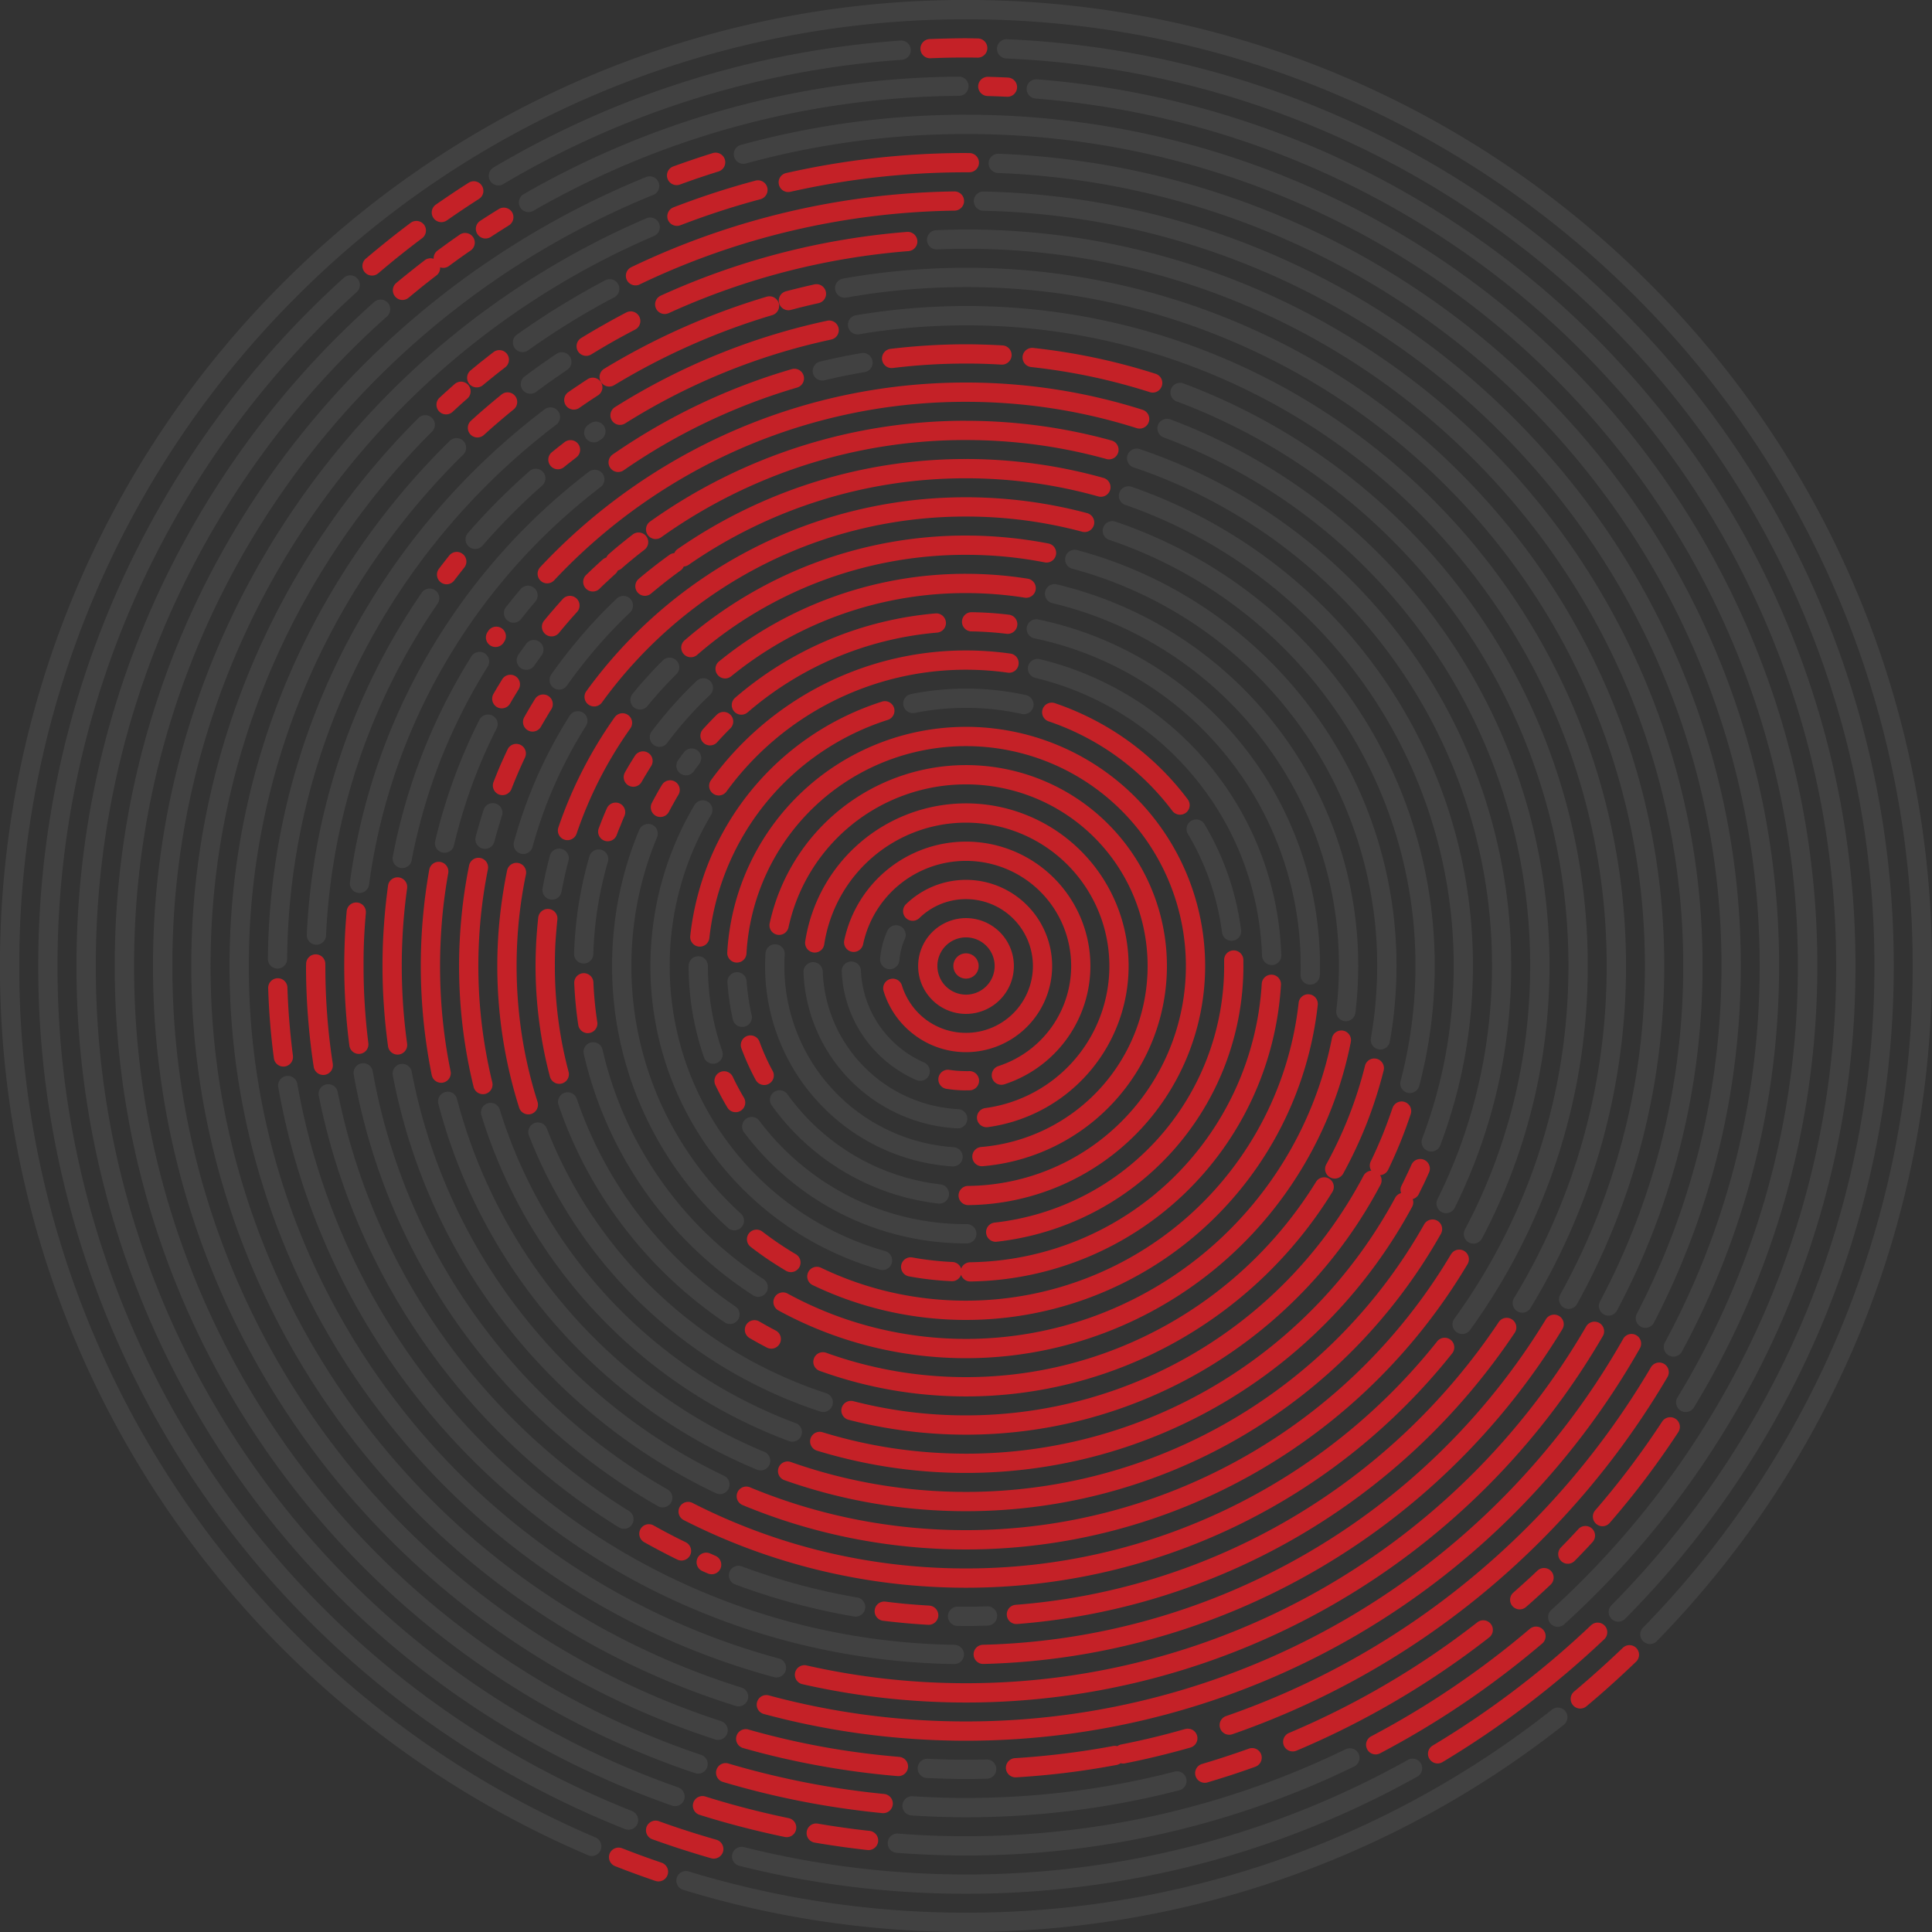
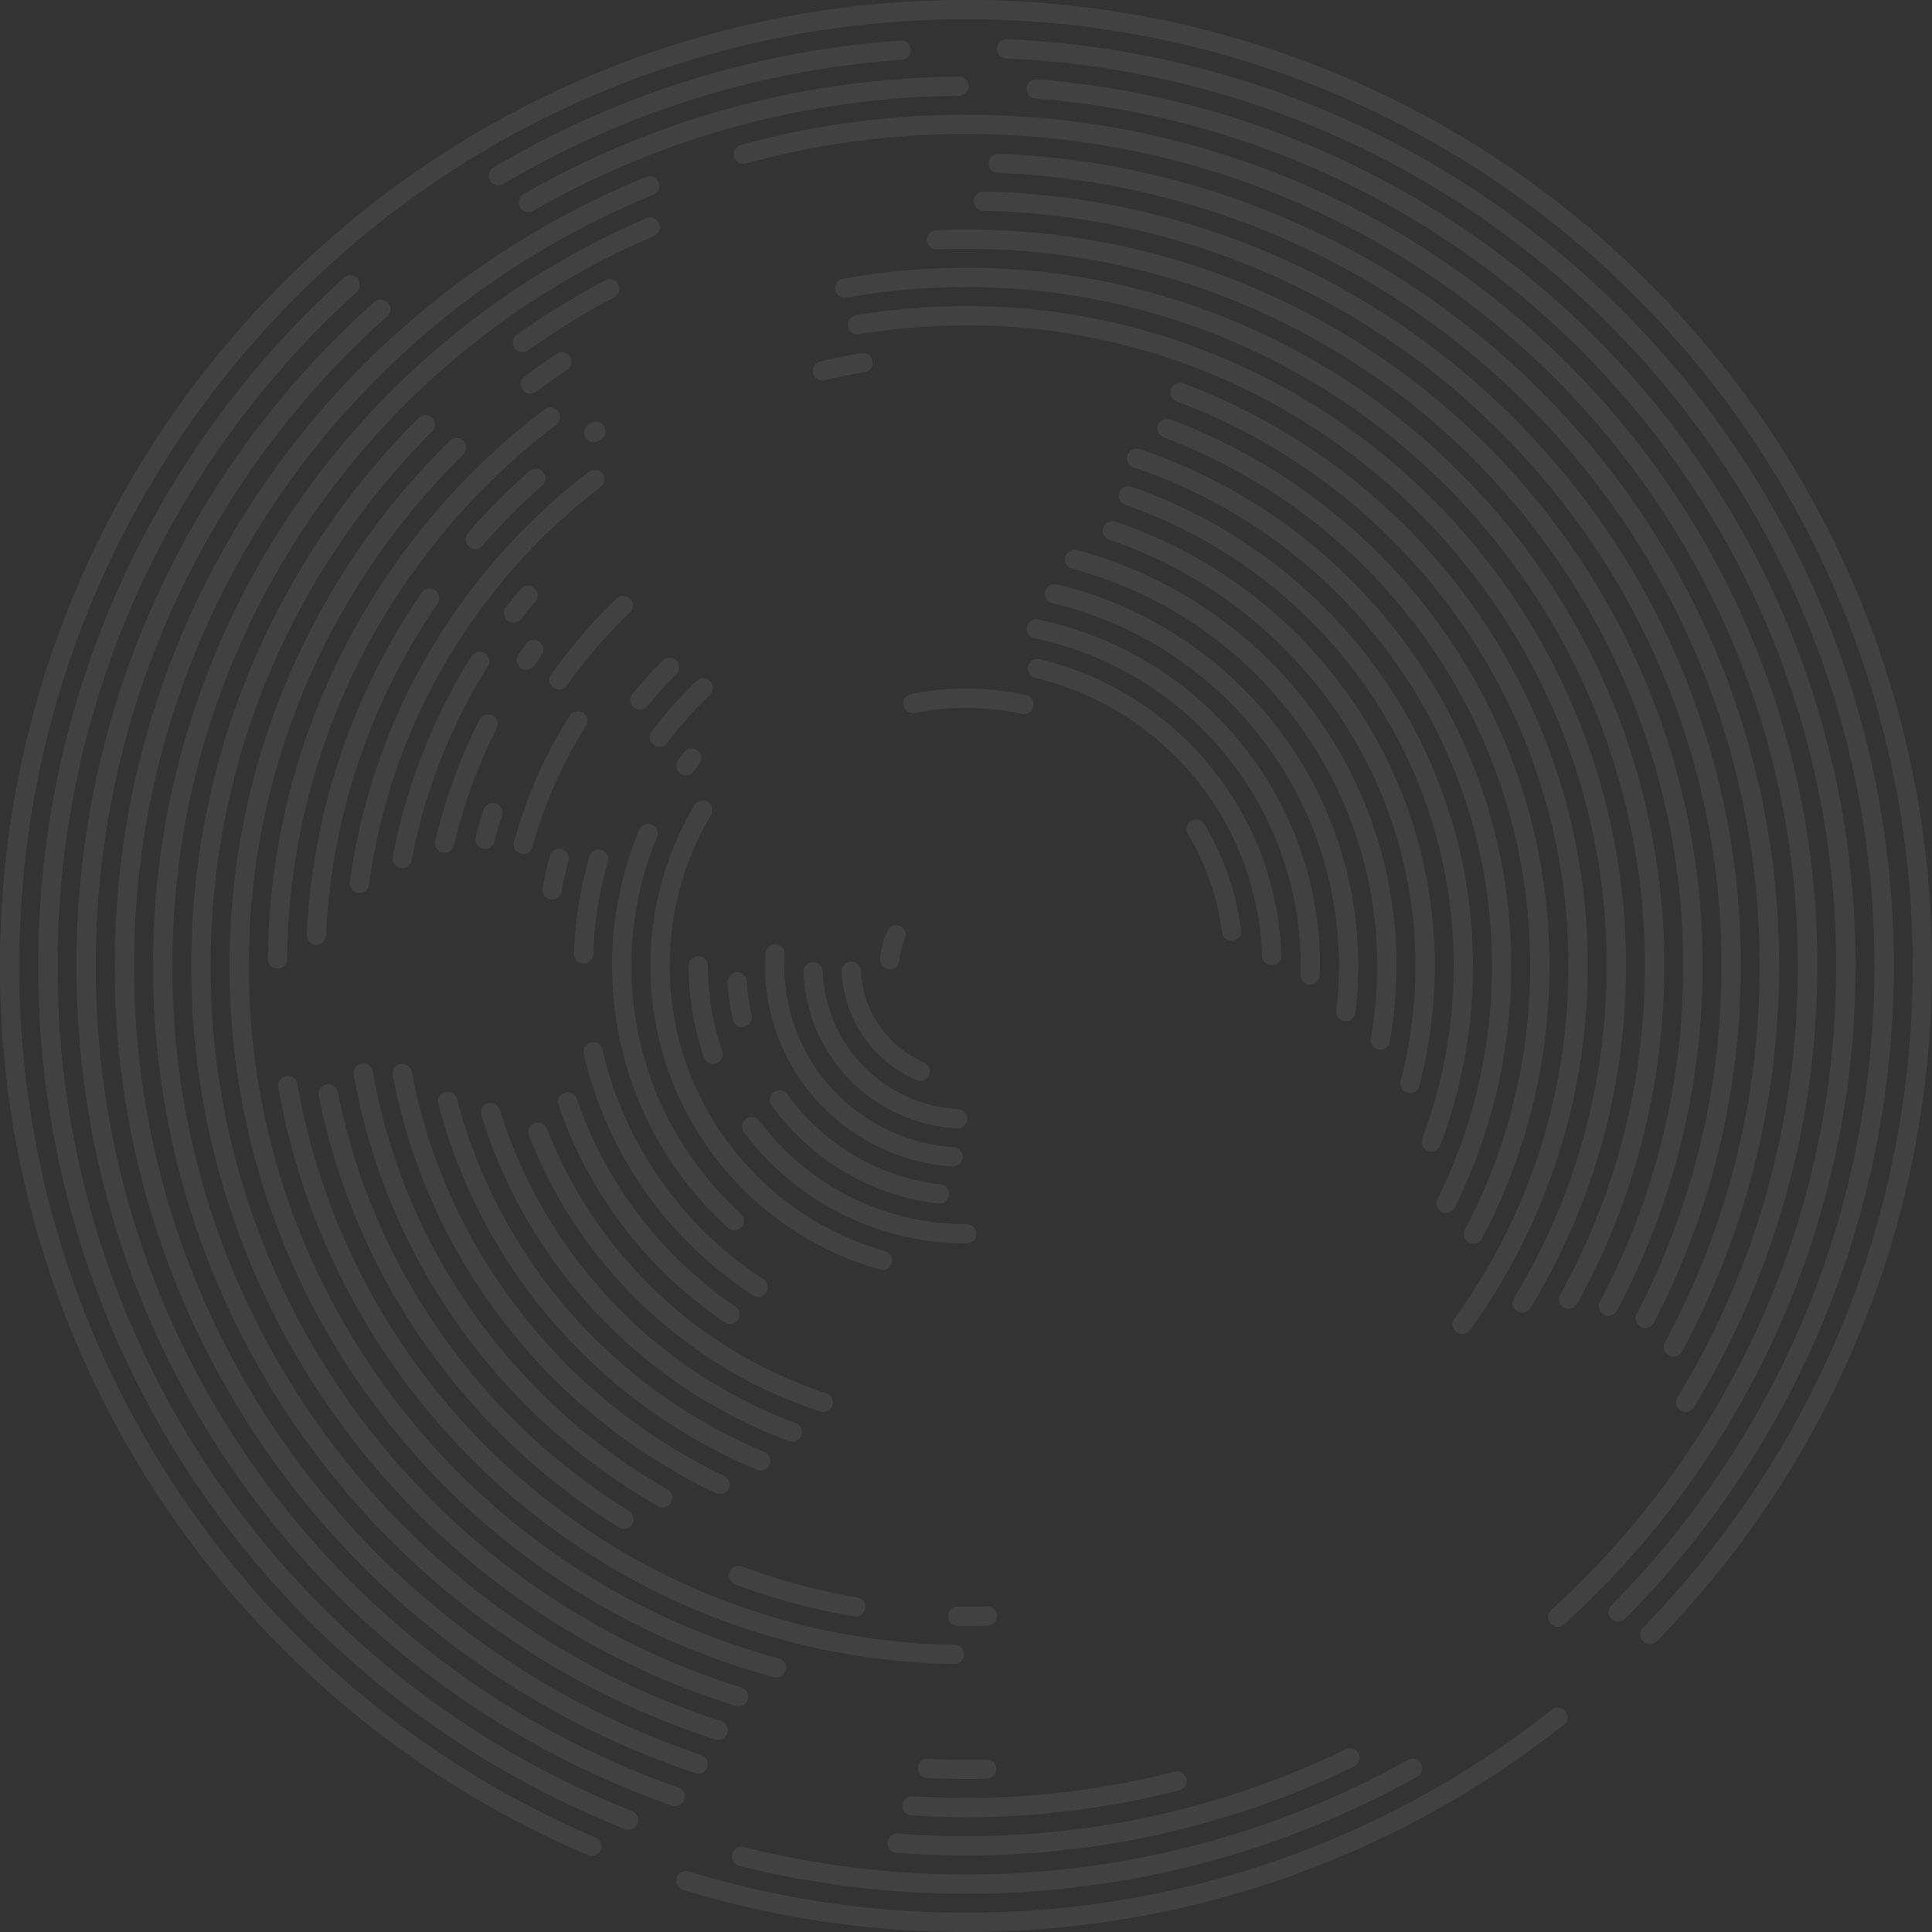
<svg xmlns="http://www.w3.org/2000/svg" id="uk" width="380" height="380" viewBox="0 0 380 380">
  <rect x="0" y="0" width="380" height="380" fill="#333333" stroke="none" />
  <path id="Path_158" data-name="Path 158" d="M405.217-3149.033a1.89,1.89,0,0,1-2.038,1.733,1.9,1.9,0,0,1-1.733-2.042,16.3,16.3,0,0,1,.462-2.794,17.855,17.855,0,0,1,.941-2.679,1.9,1.9,0,0,1,2.509-.957,1.9,1.9,0,0,1,.941,2.5,12.431,12.431,0,0,0-.714,2.07,13.716,13.716,0,0,0-.366,2.17Zm11.567,29.269a1.89,1.89,0,0,1,1.794,1.985,1.891,1.891,0,0,1-1.986,1.791,31.863,31.863,0,0,1-21.062-9.507,31.891,31.891,0,0,1-9.164-21.221,1.9,1.9,0,0,1,1.829-1.957,1.886,1.886,0,0,1,1.951,1.823,28.023,28.023,0,0,0,8.083,18.7,28.069,28.069,0,0,0,18.553,8.384Zm15.165-84.833a1.9,1.9,0,0,1-1.4-2.275,1.886,1.886,0,0,1,2.274-1.4,62.13,62.13,0,0,1,33.6,21.134,61.724,61.724,0,0,1,13.911,37.07,1.863,1.863,0,0,1-1.812,1.95,1.91,1.91,0,0,1-1.969-1.828,57.944,57.944,0,0,0-13.066-34.808,58.273,58.273,0,0,0-31.54-19.843Zm-29.52,112.754a1.907,1.907,0,0,1,1.3,2.334,1.882,1.882,0,0,1-2.334,1.311,62.135,62.135,0,0,1-32.611-22.343,61.75,61.75,0,0,1-12.526-37.381,62.46,62.46,0,0,1,2.2-16.423,62.12,62.12,0,0,1,6.463-15.231,1.909,1.909,0,0,1,2.6-.666,1.9,1.9,0,0,1,.671,2.592,57.4,57.4,0,0,0-6.089,14.3,57.944,57.944,0,0,0-2.056,15.429,58,58,0,0,0,11.75,35.1,58.246,58.246,0,0,0,30.626,20.979Zm7.631-37.11a1.894,1.894,0,0,1,.993,2.486,1.892,1.892,0,0,1-2.491.979,24.69,24.69,0,0,1-10.418-8.588,24.428,24.428,0,0,1-4.259-12.761,1.886,1.886,0,0,1,1.8-1.969,1.9,1.9,0,0,1,1.977,1.807,20.532,20.532,0,0,0,3.606,10.776,20.8,20.8,0,0,0,8.789,7.27Zm5.845,16.675a1.907,1.907,0,0,1,1.768,2.012,1.908,1.908,0,0,1-2.021,1.764,39.409,39.409,0,0,1-26.2-12.456,39.349,39.349,0,0,1-10.644-26.964c0-.287.009-.708.026-1.252.017-.48.035-.9.061-1.242a1.885,1.885,0,0,1,2-1.77,1.9,1.9,0,0,1,1.777,2.008c-.035.44-.052.814-.061,1.124-.009.247-.009.621-.009,1.134a35.575,35.575,0,0,0,9.607,24.385,35.66,35.66,0,0,0,23.692,11.258Zm-2.6,7.313a1.905,1.905,0,0,1,1.672,2.1,1.905,1.905,0,0,1-2.108,1.664,46.7,46.7,0,0,1-18.37-6.167,47.161,47.161,0,0,1-14.372-13.118,1.888,1.888,0,0,1,.427-2.635,1.9,1.9,0,0,1,2.648.43,43.343,43.343,0,0,0,13.2,12.064,43.053,43.053,0,0,0,16.9,5.663Zm-37.141-33.287a1.884,1.884,0,0,1-1.428,2.265,1.887,1.887,0,0,1-2.265-1.42c-.27-1.2-.5-2.4-.671-3.606s-.305-2.42-.392-3.667a1.888,1.888,0,0,1,1.759-2.016,1.874,1.874,0,0,1,2,1.763c.087,1.124.209,2.251.375,3.371s.374,2.238.618,3.309Zm42.167-60.441c-1.751,0-3.44.083-5.078.246-1.707.168-3.38.422-5.017.75a1.883,1.883,0,0,1-2.213-1.481,1.881,1.881,0,0,1,1.481-2.223,54.188,54.188,0,0,1,5.383-.808c1.812-.181,3.641-.275,5.444-.275a55.252,55.252,0,0,1,5.932.323,55.2,55.2,0,0,1,5.862.96,1.9,1.9,0,0,1,1.446,2.26,1.906,1.906,0,0,1-2.273,1.445,50.17,50.17,0,0,0-5.435-.9,51.248,51.248,0,0,0-5.531-.3Zm-54.553,50.708a1.884,1.884,0,0,1,1.925-1.852,1.883,1.883,0,0,1,1.846,1.916h.009a52.134,52.134,0,0,0,.7,8.494,52.091,52.091,0,0,0,2.108,8.218,1.888,1.888,0,0,1-1.159,2.409,1.9,1.9,0,0,1-2.413-1.163,54.732,54.732,0,0,1-2.265-8.841,55.451,55.451,0,0,1-.758-9.116h0l.009-.036v-.028Zm10.888,32.781a1.9,1.9,0,0,1,.383-2.645,1.869,1.869,0,0,1,2.631.379,51.145,51.145,0,0,0,17.961,14.992,50.618,50.618,0,0,0,22.691,5.331c.052,0,.1,0,.148,0a1.9,1.9,0,0,1,1.9,1.868,1.876,1.876,0,0,1-1.847,1.908,1.57,1.57,0,0,1-.2.009,54.383,54.383,0,0,1-24.372-5.74,54.781,54.781,0,0,1-19.293-16.105Zm97.766-39.8a1.882,1.882,0,0,1-1.637,2.111,1.881,1.881,0,0,1-2.108-1.637,50.4,50.4,0,0,0-2.369-10.019,49.978,49.978,0,0,0-4.338-9.335,1.89,1.89,0,0,1,.645-2.592,1.9,1.9,0,0,1,2.6.65,53.945,53.945,0,0,1,4.669,10.048A54,54,0,0,1,472.426-3155Zm-40.66-57.368a1.894,1.894,0,0,1-1.472-2.232,1.9,1.9,0,0,1,2.239-1.473,69.552,69.552,0,0,1,39.824,24.281,69.264,69.264,0,0,1,15.583,43.873l-.009.909v.017h0l-.018.884a1.905,1.905,0,0,1-1.934,1.854,1.871,1.871,0,0,1-1.846-1.925l.017-.886v-.852a65.557,65.557,0,0,0-14.72-41.489,65.786,65.786,0,0,0-37.664-22.96Zm-57.733,113.145a1.874,1.874,0,0,1,.122,2.674,1.879,1.879,0,0,1-2.666.127,69.873,69.873,0,0,1-16.863-23.375,69.461,69.461,0,0,1-5.914-28.122,70.105,70.105,0,0,1,1.341-13.677,68.843,68.843,0,0,1,4-13.1,1.9,1.9,0,0,1,2.474-1.023,1.9,1.9,0,0,1,1.028,2.475,65.527,65.527,0,0,0-3.78,12.388,66.525,66.525,0,0,0-1.272,12.936,65.7,65.7,0,0,0,5.592,26.6,66.12,66.12,0,0,0,15.94,22.1Zm-9.25-86.983a1.9,1.9,0,0,1-2.648.429,1.891,1.891,0,0,1-.427-2.637c.209-.287.4-.552.566-.777.113-.16.314-.417.575-.765a1.892,1.892,0,0,1,2.648-.361,1.894,1.894,0,0,1,.357,2.646l-.549.732c-.2.272-.383.515-.523.734Zm70.519-33.08a1.9,1.9,0,0,1-1.411-2.279,1.9,1.9,0,0,1,2.282-1.409,77.184,77.184,0,0,1,42.716,27.291,76.832,76.832,0,0,1,16.576,47.765c0,1.492-.061,3.023-.139,4.591-.1,1.577-.235,3.11-.409,4.6a1.9,1.9,0,0,1-2.108,1.655,1.888,1.888,0,0,1-1.655-2.1c.174-1.481.313-2.945.392-4.377.078-1.4.13-2.855.13-4.369a73.027,73.027,0,0,0-15.748-45.424,73.39,73.39,0,0,0-40.625-25.944Zm-56.818,132.96a1.9,1.9,0,0,1,.549,2.617,1.887,1.887,0,0,1-2.613.552,77.584,77.584,0,0,1-21.288-20.526v0a77.033,77.033,0,0,1-11.985-26.924,1.886,1.886,0,0,1,1.42-2.265,1.883,1.883,0,0,1,2.265,1.419,72.957,72.957,0,0,0,11.4,25.592h-.017l.017.009a73.693,73.693,0,0,0,20.252,19.52Zm-33.474-63.92a1.886,1.886,0,0,1-1.934,1.836,1.885,1.885,0,0,1-1.838-1.94,78.561,78.561,0,0,1,.9-9.675,79.932,79.932,0,0,1,2.108-9.452,1.9,1.9,0,0,1,2.352-1.288,1.9,1.9,0,0,1,1.289,2.339,71.863,71.863,0,0,0-2.012,8.979,72.776,72.776,0,0,0-.862,9.2Zm14.529-41.542a1.892,1.892,0,0,1-2.648.384,1.9,1.9,0,0,1-.392-2.65q2-2.661,4.216-5.152t4.643-4.791a1.9,1.9,0,0,1,2.683.082,1.9,1.9,0,0,1-.078,2.676c-1.524,1.442-3.005,2.961-4.416,4.55q-2.1,2.356-4.007,4.9Zm79.691-34.271a1.891,1.891,0,0,1-1.35-2.312,1.878,1.878,0,0,1,2.3-1.348,84.77,84.77,0,0,1,45.346,30.31,84.24,84.24,0,0,1,17.464,51.491q0,3.77-.331,7.465c-.218,2.487-.532,4.952-.985,7.386a1.872,1.872,0,0,1-2.186,1.538,1.876,1.876,0,0,1-1.524-2.191c.4-2.317.714-4.669.914-7.059.209-2.348.322-4.73.322-7.139a80.553,80.553,0,0,0-16.68-49.194,80.94,80.94,0,0,0-43.291-28.947Zm-66.269,145.107a1.89,1.89,0,0,1,.505,2.622,1.886,1.886,0,0,1-2.622.5,84.882,84.882,0,0,1-19.834-18.745,84.215,84.215,0,0,1-12.831-24,1.893,1.893,0,0,1,1.185-2.4,1.9,1.9,0,0,1,2.4,1.184,80.678,80.678,0,0,0,12.247,22.921,81.468,81.468,0,0,0,18.945,17.918Zm-34.2-81.574a1.876,1.876,0,0,1-2.186,1.519,1.891,1.891,0,0,1-1.533-2.2c.192-1.058.418-2.122.644-3.2q.392-1.693.784-3.186a1.878,1.878,0,0,1,2.3-1.35,1.9,1.9,0,0,1,1.359,2.313c-.279,1.06-.531,2.075-.74,3.037-.226,1-.436,2.02-.627,3.063Zm16.907-36.531a1.9,1.9,0,0,1-2.665.273,1.9,1.9,0,0,1-.27-2.657c.967-1.177,1.925-2.3,2.9-3.367.958-1.07,1.986-2.137,3.048-3.2a1.9,1.9,0,0,1,2.683.008,1.885,1.885,0,0,1,0,2.672q-1.463,1.462-2.944,3.07c-.958,1.07-1.882,2.137-2.753,3.2Zm90.832-32.674a1.881,1.881,0,0,1-1.193-2.392,1.888,1.888,0,0,1,2.4-1.192,92.383,92.383,0,0,1,45.529,33.666,91.787,91.787,0,0,1,17.273,53.73,93.186,93.186,0,0,1-.767,11.9,91,91,0,0,1-2.282,11.681,1.9,1.9,0,0,1-2.317,1.345,1.875,1.875,0,0,1-1.341-2.308,89.124,89.124,0,0,0,2.186-11.192,88.972,88.972,0,0,0,.74-11.425,88,88,0,0,0-16.567-51.524,88.573,88.573,0,0,0-43.656-32.289Zm-55.677,167.846a1.88,1.88,0,0,1,1.219,2.382,1.9,1.9,0,0,1-2.386,1.216A92,92,0,0,1,354.94-3081a92.4,92.4,0,0,1-22.577-33.575,1.891,1.891,0,0,1,1.089-2.443,1.873,1.873,0,0,1,2.43,1.081,88.556,88.556,0,0,0,21.663,32.2,88.353,88.353,0,0,0,33.282,19.854Zm-57.759-107.454a1.892,1.892,0,0,1-2.317,1.328,1.9,1.9,0,0,1-1.333-2.321,94.467,94.467,0,0,1,4.547-12.819,93.052,93.052,0,0,1,6.42-12.006,1.889,1.889,0,0,1,2.6-.593,1.878,1.878,0,0,1,.592,2.608,88.333,88.333,0,0,0-6.141,11.517,87.113,87.113,0,0,0-4.372,12.288Zm116.606-67.265a1.881,1.881,0,0,1-1.184-2.4,1.9,1.9,0,0,1,2.4-1.17,99.962,99.962,0,0,1,48.691,36.484,99.19,99.19,0,0,1,18.448,57.771,100.4,100.4,0,0,1-1.62,17.953,99.478,99.478,0,0,1-4.808,17.321,1.893,1.893,0,0,1-2.439,1.1,1.888,1.888,0,0,1-1.106-2.435,95.165,95.165,0,0,0,4.634-16.655,96.156,96.156,0,0,0,1.559-17.286,95.466,95.466,0,0,0-17.743-55.58,96.2,96.2,0,0,0-46.836-35.106Zm-64.858,180.595a1.882,1.882,0,0,1,1.123,2.429,1.9,1.9,0,0,1-2.43,1.111A99.75,99.75,0,0,1,345.8-3079.5a99.573,99.573,0,0,1-22.787-39.052,1.893,1.893,0,0,1,1.254-2.365,1.883,1.883,0,0,1,2.36,1.251,95.865,95.865,0,0,0,21.924,37.575,96.158,96.158,0,0,0,36.261,24.085Zm-59.265-114.353a1.889,1.889,0,0,1-2.308,1.346,1.89,1.89,0,0,1-1.35-2.311c.226-.876.479-1.765.74-2.664.253-.868.531-1.75.819-2.646a1.886,1.886,0,0,1,2.378-1.224,1.881,1.881,0,0,1,1.219,2.377c-.27.828-.523,1.682-.784,2.559-.244.83-.488,1.686-.714,2.562Zm14.285-30.721a1.873,1.873,0,0,1-2.622.461,1.911,1.911,0,0,1-.461-2.637q2.848-4.028,6.08-7.785t6.8-7.14a1.89,1.89,0,0,1,2.674.065,1.9,1.9,0,0,1-.07,2.674c-2.282,2.185-4.486,4.481-6.55,6.874s-4.007,4.883-5.853,7.488ZM451.277-3246a1.9,1.9,0,0,1-1.184-2.394,1.9,1.9,0,0,1,2.4-1.192,107.455,107.455,0,0,1,52.968,39.163,106.71,106.71,0,0,1,20.1,62.505,107.82,107.82,0,0,1-2.8,24.455,107.127,107.127,0,0,1-8.31,23.1,1.905,1.905,0,0,1-2.543.863,1.913,1.913,0,0,1-.854-2.535,102.23,102.23,0,0,0,8.014-22.291,103.692,103.692,0,0,0,2.718-23.6,102.981,102.981,0,0,0-19.389-60.3A103.659,103.659,0,0,0,451.277-3246Zm-72.618,193.644a1.894,1.894,0,0,1,1.028,2.474,1.892,1.892,0,0,1-2.474,1.023,107.43,107.43,0,0,1-39.789-28.683,107.287,107.287,0,0,1-22.882-43.286,1.905,1.905,0,0,1,1.367-2.3,1.878,1.878,0,0,1,2.3,1.355,103.409,103.409,0,0,0,22.064,41.748,103.836,103.836,0,0,0,38.387,27.674Zm-61.043-119.3a1.892,1.892,0,0,1-2.273,1.416,1.88,1.88,0,0,1-1.411-2.274,107.182,107.182,0,0,1,3.641-12.17,106.5,106.5,0,0,1,5.052-11.653,1.9,1.9,0,0,1,2.543-.836,1.885,1.885,0,0,1,.836,2.541,99.438,99.438,0,0,0-4.878,11.238,104.574,104.574,0,0,0-3.51,11.739Zm15.775-35.324a1.89,1.89,0,0,1-2.631.467,1.9,1.9,0,0,1-.47-2.629c.331-.482.592-.848.749-1.062.3-.4.54-.753.766-1.06a1.876,1.876,0,0,1,2.631-.408,1.893,1.893,0,0,1,.418,2.646c-.279.38-.523.721-.732,1.016-.348.476-.583.812-.732,1.031Zm123.81-44.905a1.907,1.907,0,0,1-1.115-2.43,1.9,1.9,0,0,1,2.439-1.111,115.108,115.108,0,0,1,54.17,42.2,114.145,114.145,0,0,1,20.391,65.3,114.909,114.909,0,0,1-3.362,27.643,114.364,114.364,0,0,1-9.912,25.953,1.9,1.9,0,0,1-2.561.8,1.9,1.9,0,0,1-.793-2.557,109.78,109.78,0,0,0,9.59-25.1,111.156,111.156,0,0,0,3.24-26.737,110.484,110.484,0,0,0-19.7-63.156,111.314,111.314,0,0,0-52.385-40.808ZM370.732-3047.65a1.877,1.877,0,0,1,.9,2.516,1.881,1.881,0,0,1-2.509.906,115.282,115.282,0,0,1-41.636-33.579,114.234,114.234,0,0,1-21.9-48.616,1.9,1.9,0,0,1,1.515-2.213,1.881,1.881,0,0,1,2.2,1.511,110.448,110.448,0,0,0,21.184,47,111.12,111.12,0,0,0,40.251,32.469ZM309.3-3168.728a1.883,1.883,0,0,1-2.2,1.513,1.9,1.9,0,0,1-1.515-2.21,114.256,114.256,0,0,1,5.888-20.413,114.172,114.172,0,0,1,9.581-18.984,1.891,1.891,0,0,1,2.6-.592,1.894,1.894,0,0,1,.592,2.608,112.323,112.323,0,0,0-9.259,18.346,112.064,112.064,0,0,0-5.7,19.731Zm21.523-47.448a1.9,1.9,0,0,1-2.657.325,1.9,1.9,0,0,1-.322-2.652c.5-.63.984-1.227,1.428-1.788.531-.646,1.019-1.23,1.463-1.761a1.882,1.882,0,0,1,2.657-.221,1.9,1.9,0,0,1,.244,2.665c-.531.615-1.01,1.185-1.429,1.7-.488.6-.958,1.177-1.385,1.729Zm128.949-42.786a1.873,1.873,0,0,1-1.106-2.43,1.876,1.876,0,0,1,2.422-1.112,122.766,122.766,0,0,1,57.785,44.964,121.842,121.842,0,0,1,21.741,69.619,121.709,121.709,0,0,1-5.923,37.629,121.866,121.866,0,0,1-17.229,33.967,1.9,1.9,0,0,1-2.648.421,1.893,1.893,0,0,1-.435-2.644,118.045,118.045,0,0,0,16.724-32.9,118.4,118.4,0,0,0,5.714-36.476,117.941,117.941,0,0,0-21.07-67.471,118.86,118.86,0,0,0-55.973-43.57ZM359.618-3044.973a1.9,1.9,0,0,1,.705,2.584,1.9,1.9,0,0,1-2.587.705,123.017,123.017,0,0,1-39.432-35.869,121.71,121.71,0,0,1-20.4-49.022,1.888,1.888,0,0,1,1.542-2.191,1.885,1.885,0,0,1,2.186,1.538,117.827,117.827,0,0,0,19.773,47.5,119.13,119.13,0,0,0,38.213,34.757ZM300.91-3163.916a1.9,1.9,0,0,1-2.125,1.622,1.893,1.893,0,0,1-1.629-2.125,121.511,121.511,0,0,1,15.435-44.938,123.01,123.01,0,0,1,31.566-35.777,1.913,1.913,0,0,1,2.666.354,1.9,1.9,0,0,1-.366,2.653,119.023,119.023,0,0,0-30.591,34.669,117.6,117.6,0,0,0-14.956,43.543Zm89.587-99.209a1.891,1.891,0,0,1-2.273-1.4,1.9,1.9,0,0,1,1.4-2.273q2.065-.5,4.024-.9c1.394-.285,2.77-.542,4.111-.769a1.889,1.889,0,0,1,2.178,1.553,1.89,1.89,0,0,1-1.551,2.179c-1.376.233-2.7.479-3.989.742-1.341.275-2.63.564-3.9.867Zm27.83-14.6a129.417,129.417,0,0,1,91.79,38.022,129.424,129.424,0,0,1,38.021,91.787,129.777,129.777,0,0,1-4.773,34.959,129.113,129.113,0,0,1-14.015,32.316,1.882,1.882,0,0,1-2.587.636,1.885,1.885,0,0,1-.645-2.591,125.647,125.647,0,0,0,13.606-31.366,126.358,126.358,0,0,0,4.617-33.953,125.615,125.615,0,0,0-36.906-89.106,125.623,125.623,0,0,0-89.107-36.908q-5.344,0-10.548.437-5.331.444-10.47,1.313a1.886,1.886,0,0,1-2.178-1.555,1.89,1.89,0,0,1,1.55-2.178c3.571-.6,7.16-1.055,10.792-1.356q5.383-.45,10.853-.455Zm4.172,255.753a1.9,1.9,0,0,1,1.951,1.829,1.907,1.907,0,0,1-1.829,1.951c-.679.018-1.376.039-2.134.056-.967.013-1.69.027-2.16.027l-1.141-.022h-.017l-.522,0a1.9,1.9,0,0,1-1.873-1.912,1.9,1.9,0,0,1,1.916-1.868l.549.009h.017c.139,0,.287,0,1.071,0,.949,0,1.629,0,2.082-.014h.008c.653-.012,1.35-.031,2.082-.056Zm-25.574-1.742a1.885,1.885,0,0,1,1.559,2.187,1.894,1.894,0,0,1-2.186,1.546c-4.016-.684-7.961-1.559-11.838-2.6q-5.84-1.576-11.541-3.707a1.892,1.892,0,0,1-1.115-2.43,1.892,1.892,0,0,1,2.43-1.111q5.448,2.032,11.193,3.589c3.78,1.016,7.621,1.859,11.5,2.526Zm-44.876-17.007a1.9,1.9,0,0,1,.61,2.6,1.883,1.883,0,0,1-2.6.615,130.452,130.452,0,0,1-38.378-36.405,128.987,128.987,0,0,1-20.652-48.491,1.892,1.892,0,0,1,1.49-2.23,1.9,1.9,0,0,1,2.23,1.485,125.308,125.308,0,0,0,20.034,47.071,126.588,126.588,0,0,0,37.263,35.355Zm-59.6-113.189a1.9,1.9,0,0,1-1.968,1.807,1.887,1.887,0,0,1-1.812-1.97,129.351,129.351,0,0,1,6.594-35.216,129.039,129.039,0,0,1,16.018-32.055,1.891,1.891,0,0,1,2.631-.481,1.912,1.912,0,0,1,.488,2.628,125.287,125.287,0,0,0-15.557,31.107,125.708,125.708,0,0,0-6.393,34.179Zm30.774-76.684a1.9,1.9,0,0,1-2.674.184,1.885,1.885,0,0,1-.183-2.675c1.838-2.115,3.772-4.2,5.827-6.263q3.031-3.03,6.271-5.9a1.888,1.888,0,0,1,2.665.164,1.888,1.888,0,0,1-.166,2.665c-2.082,1.834-4.12,3.75-6.089,5.74q-2.875,2.891-5.653,6.086Zm22.978-20.66a1.9,1.9,0,0,1-2.639-.474,1.9,1.9,0,0,1,.47-2.637l.4-.283a1.9,1.9,0,0,1,2.648.474,1.9,1.9,0,0,1-.47,2.637l-.409.284Zm72.122-33.993a136.852,136.852,0,0,1,97.095,40.225,136.885,136.885,0,0,1,40.242,97.107,137.718,137.718,0,0,1-4.347,34.355,137.2,137.2,0,0,1-12.8,32.11,1.906,1.906,0,0,1-2.578.732,1.89,1.89,0,0,1-.732-2.57,132.347,132.347,0,0,0,12.438-31.209,133.525,133.525,0,0,0,4.216-33.418,133.131,133.131,0,0,0-39.11-94.427,133.147,133.147,0,0,0-94.429-39.111c-3.981,0-7.935.174-11.829.515-3.963.347-7.848.867-11.7,1.549a1.894,1.894,0,0,1-2.186-1.542,1.9,1.9,0,0,1,1.542-2.192q5.932-1.054,12.02-1.593,6.01-.526,12.151-.532ZM416.061-3014.4a1.894,1.894,0,0,1,1.864,1.917,1.892,1.892,0,0,1-1.925,1.86,136.824,136.824,0,0,1-86.79-32.808,137.255,137.255,0,0,1-46.148-80.649,1.9,1.9,0,0,1,1.542-2.2,1.915,1.915,0,0,1,2.2,1.542,133.31,133.31,0,0,0,44.876,78.428,132.987,132.987,0,0,0,84.378,31.906ZM284.8-3149.289a1.888,1.888,0,0,1-1.9,1.873,1.9,1.9,0,0,1-1.881-1.9,136.767,136.767,0,0,1,14.59-60.28,138.04,138.04,0,0,1,39.842-47.817,1.891,1.891,0,0,1,2.648.37,1.9,1.9,0,0,1-.366,2.652,134.194,134.194,0,0,0-38.744,46.5,132.74,132.74,0,0,0-14.189,58.608Zm133.531-143.486a144.414,144.414,0,0,1,102.426,42.426,144.391,144.391,0,0,1,42.437,102.429,144.629,144.629,0,0,1-4.268,34.951,143.2,143.2,0,0,1-12.561,32.808,1.874,1.874,0,0,1-2.543.791,1.9,1.9,0,0,1-.8-2.556,140.123,140.123,0,0,0,12.238-31.95,140.877,140.877,0,0,0,4.137-34.045,140.618,140.618,0,0,0-41.322-99.748,140.609,140.609,0,0,0-99.743-41.317c-1.176,0-2.1.01-2.866.028-.906.021-1.855.052-2.857.091a1.885,1.885,0,0,1-1.951-1.813,1.891,1.891,0,0,1,1.812-1.964q1.4-.055,2.926-.091c1.167-.027,2.169-.041,2.936-.041Zm-36.8,281.059a1.9,1.9,0,0,1,1.341,2.322,1.9,1.9,0,0,1-2.317,1.342,145.038,145.038,0,0,1-77.314-51.914,144.151,144.151,0,0,1-29.763-87.954,144.614,144.614,0,0,1,11.193-55.947,145.251,145.251,0,0,1,32.115-47.338,1.891,1.891,0,0,1,2.674.021,1.9,1.9,0,0,1-.017,2.674,141.106,141.106,0,0,0-31.262,46.094,140.58,140.58,0,0,0-10.914,54.5,140.371,140.371,0,0,0,28.988,85.659,141.1,141.1,0,0,0,75.276,50.546Zm-47.751-249.135a1.9,1.9,0,0,1-2.648-.379,1.888,1.888,0,0,1,.383-2.645q1.464-1.1,3.1-2.259v0q1.529-1.088,3.171-2.182a1.889,1.889,0,0,1,2.621.517,1.881,1.881,0,0,1-.531,2.624c-.993.677-2.03,1.385-3.075,2.123v0c-.975.692-1.995,1.428-3.022,2.2Zm87.932-35.62a1.893,1.893,0,0,1-1.855-1.926,1.9,1.9,0,0,1,1.934-1.851,151.964,151.964,0,0,1,105.518,45.83,151.911,151.911,0,0,1,43.413,106.5,153.247,153.247,0,0,1-4.329,36.145,152.169,152.169,0,0,1-12.761,34,1.888,1.888,0,0,1-2.552.806,1.9,1.9,0,0,1-.81-2.552,147.427,147.427,0,0,0,12.438-33.143,148.618,148.618,0,0,0,4.216-35.256,148.119,148.119,0,0,0-42.333-103.862,148.114,148.114,0,0,0-102.878-44.689Zm-47.567,290.466a1.884,1.884,0,0,1,1.254,2.369,1.894,1.894,0,0,1-2.369,1.245,152.733,152.733,0,0,1-77.523-55.32,151.784,151.784,0,0,1-29.554-90.209,151.732,151.732,0,0,1,11.559-58.3,152.413,152.413,0,0,1,33.134-49.49,1.881,1.881,0,0,1,2.665.007,1.888,1.888,0,0,1-.017,2.674,148.922,148.922,0,0,0-32.29,48.26,148.119,148.119,0,0,0-11.262,56.85,147.924,147.924,0,0,0,28.823,87.971,148.927,148.927,0,0,0,75.58,53.944ZM332.2-3269.016a1.894,1.894,0,0,1-2.639-.445,1.893,1.893,0,0,1,.436-2.638q4.207-2.984,8.484-5.622a1.258,1.258,0,0,1,.139-.076q4.312-2.653,8.745-4.989a1.9,1.9,0,0,1,2.561.792,1.892,1.892,0,0,1-.793,2.555q-4.39,2.313-8.536,4.859c-.043.031-.1.062-.131.088-2.857,1.759-5.627,3.586-8.266,5.476Zm92.4-34.886a1.9,1.9,0,0,1-1.821-1.963,1.891,1.891,0,0,1,1.969-1.814,159.387,159.387,0,0,1,108.9,49.009,159.339,159.339,0,0,1,44.6,110.75,160.3,160.3,0,0,1-4.843,39.153,159.049,159.049,0,0,1-14.268,36.68,1.894,1.894,0,0,1-2.561.771,1.9,1.9,0,0,1-.784-2.565,154.89,154.89,0,0,0,13.937-35.8,156.172,156.172,0,0,0,4.7-38.234,155.539,155.539,0,0,0-43.5-108.128A155.67,155.67,0,0,0,424.6-3303.9Zm-2.247,312.051a1.875,1.875,0,0,1,1.925,1.842,1.884,1.884,0,0,1-1.846,1.935c-.662.017-1.341.03-2.056.039-1.063.013-1.742.021-2.047.021-1.106,0-2.4-.021-3.876-.057-1.324-.035-2.6-.082-3.832-.139a1.889,1.889,0,0,1-1.794-1.977,1.882,1.882,0,0,1,1.977-1.8c1.289.061,2.544.109,3.754.139,1.063.027,2.317.041,3.772.041,1.045,0,1.716-.005,1.995-.01.662,0,1.341-.021,2.03-.034Zm-52.2-7.539a1.893,1.893,0,0,1,1.22,2.378,1.894,1.894,0,0,1-2.378,1.22,160.234,160.234,0,0,1-80.11-58.242,159.18,159.18,0,0,1-30.46-93.886,159.116,159.116,0,0,1,26.349-87.939,160.478,160.478,0,0,1,70.694-59.125,1.89,1.89,0,0,1,2.483,1,1.887,1.887,0,0,1-1,2.48,156.711,156.711,0,0,0-69.021,57.717,155.327,155.327,0,0,0-25.7,85.864,155.384,155.384,0,0,0,29.729,91.664,156.46,156.46,0,0,0,78.2,56.866Zm48.177-315.957a166.911,166.911,0,0,1,118.392,49.039,166.921,166.921,0,0,1,49.048,118.388A167.756,167.756,0,0,1,579.6-3102.8a166.742,166.742,0,0,1-18.1,41.7,1.9,1.9,0,0,1-2.6.636,1.892,1.892,0,0,1-.627-2.6,163.056,163.056,0,0,0,17.673-40.751,163.955,163.955,0,0,0,6-44.11,163.1,163.1,0,0,0-47.924-115.708,163.075,163.075,0,0,0-115.7-47.928,164.644,164.644,0,0,0-21.881,1.45,162.943,162.943,0,0,0-21.4,4.341,1.883,1.883,0,0,1-2.317-1.326,1.88,1.88,0,0,1,1.324-2.319,166.977,166.977,0,0,1,21.907-4.446,168.44,168.44,0,0,1,22.368-1.493Zm41.017,325.883a1.9,1.9,0,0,1,2.3,1.368,1.9,1.9,0,0,1-1.376,2.3,166.1,166.1,0,0,1-20.748,3.971,168.4,168.4,0,0,1-21.192,1.337c-1.672,0-3.475-.034-5.392-.095-1.855-.066-3.623-.153-5.348-.262a1.891,1.891,0,0,1-1.768-2.008,1.893,1.893,0,0,1,2.012-1.768q2.692.17,5.226.257,2.43.086,5.27.083a165.7,165.7,0,0,0,20.713-1.29,163.442,163.442,0,0,0,20.3-3.889Zm-93.114-3.284a1.876,1.876,0,0,1,1.185,2.391,1.869,1.869,0,0,1-2.378,1.194,167.758,167.758,0,0,1-82.74-61.143,166.566,166.566,0,0,1-31.4-97.614,166.621,166.621,0,0,1,28.448-93.372,168.025,168.025,0,0,1,76.051-61.807,1.881,1.881,0,0,1,2.456,1.043,1.883,1.883,0,0,1-1.045,2.466,164.219,164.219,0,0,0-74.317,60.4,162.845,162.845,0,0,0-27.795,91.268,162.876,162.876,0,0,0,30.669,95.405,163.976,163.976,0,0,0,80.867,59.766ZM432-3318.538a1.9,1.9,0,0,1-1.742-2.037,1.9,1.9,0,0,1,2.047-1.741,174.48,174.48,0,0,1,114.6,55.774,174.275,174.275,0,0,1,46.366,118.622A174.152,174.152,0,0,1,578.38-3077.2a175.277,175.277,0,0,1-42.385,58.755,1.9,1.9,0,0,1-2.683-.126,1.888,1.888,0,0,1,.122-2.673,171.736,171.736,0,0,0,41.487-57.48,170.5,170.5,0,0,0,14.555-69.192,170.547,170.547,0,0,0-45.346-116.059A170.726,170.726,0,0,0,432-3318.538Zm61.008,324.666a1.89,1.89,0,0,1,2.526.88,1.9,1.9,0,0,1-.88,2.526,173.621,173.621,0,0,1-37.106,13.079,175.485,175.485,0,0,1-39.223,4.421c-2.186,0-4.468-.049-6.829-.139s-4.634-.223-6.82-.392a1.887,1.887,0,0,1-1.742-2.031,1.888,1.888,0,0,1,2.029-1.746q3.423.268,6.664.393c2.117.083,4.338.121,6.7.121a171.625,171.625,0,0,0,38.369-4.316,170.083,170.083,0,0,0,36.314-12.795Zm-131.283,7.525a1.881,1.881,0,0,1,1.158,2.4,1.884,1.884,0,0,1-2.4,1.163,175.384,175.384,0,0,1-84.961-64.074,174.132,174.132,0,0,1-32.15-101.067,174.2,174.2,0,0,1,15.234-71.47,175.292,175.292,0,0,1,43.317-59.119,1.892,1.892,0,0,1,2.674.155,1.89,1.89,0,0,1-.157,2.673,171.679,171.679,0,0,0-42.385,57.832,170.555,170.555,0,0,0-14.886,69.929,170.48,170.48,0,0,0,31.418,98.872,171.692,171.692,0,0,0,83.141,62.7Zm-28.492-310.115a1.9,1.9,0,0,1-2.6-.7,1.888,1.888,0,0,1,.714-2.584,173.672,173.672,0,0,1,41.235-17.075,175.376,175.376,0,0,1,44.336-6.023,1.892,1.892,0,0,1,1.907,1.874,1.9,1.9,0,0,1-1.881,1.9,171.154,171.154,0,0,0-43.369,5.905,169.784,169.784,0,0,0-40.347,16.7Zm92.992-29.964a1.9,1.9,0,0,1-1.8-1.971,1.88,1.88,0,0,1,1.96-1.807,181.948,181.948,0,0,1,123.81,56.172A181.888,181.888,0,0,1,600.8-3147.92a181.993,181.993,0,0,1-13.658,69.369,182.567,182.567,0,0,1-39.179,59.031,1.892,1.892,0,0,1-2.674.005,1.89,1.89,0,0,1-.009-2.67,179.213,179.213,0,0,0,38.378-57.8A178.384,178.384,0,0,0,597-3147.92a178.044,178.044,0,0,0-49.545-123.5,178.164,178.164,0,0,0-121.231-55Zm79.021,334.653a1.889,1.889,0,0,1,2.569.731,1.89,1.89,0,0,1-.74,2.569,181.224,181.224,0,0,1-42.855,17.2,182.668,182.668,0,0,1-45.9,5.832,183.377,183.377,0,0,1-22.49-1.376,181.782,181.782,0,0,1-22.081-4.119,1.9,1.9,0,0,1-1.385-2.3,1.9,1.9,0,0,1,2.3-1.376,178.223,178.223,0,0,0,21.628,4.029,180.065,180.065,0,0,0,22.029,1.35,178.731,178.731,0,0,0,44.954-5.7,177.477,177.477,0,0,0,41.967-16.833Zm-152.589,10.079a1.924,1.924,0,0,1,1.063,2.46,1.9,1.9,0,0,1-2.465,1.066,183.107,183.107,0,0,1-83.942-67.3,181.62,181.62,0,0,1-31.462-102.457,181.716,181.716,0,0,1,15.626-73.97,182.632,182.632,0,0,1,44.475-61.378,1.887,1.887,0,0,1,2.665.134,1.882,1.882,0,0,1-.139,2.668,179.159,179.159,0,0,0-43.552,60.1,178.068,178.068,0,0,0-15.287,72.443,177.842,177.842,0,0,0,30.791,100.339,179.376,179.376,0,0,0,82.226,65.887Zm-25.347-320.018a1.892,1.892,0,0,1-2.587-.669,1.9,1.9,0,0,1,.671-2.592,181.372,181.372,0,0,1,38.552-17.166,181.783,181.783,0,0,1,41.505-7.8,1.891,1.891,0,0,1,2.012,1.763,1.89,1.89,0,0,1-1.76,2.015,178.227,178.227,0,0,0-40.634,7.632,177.88,177.88,0,0,0-37.76,16.814Zm91.015-36.208a189.365,189.365,0,0,1,134.34,55.652,189.387,189.387,0,0,1,55.659,134.348,189.331,189.331,0,0,1-13.98,71.644,190.388,190.388,0,0,1-40.146,61.142,1.887,1.887,0,0,1-2.674.035,1.875,1.875,0,0,1-.044-2.67,186.546,186.546,0,0,0,39.354-59.931,185.568,185.568,0,0,0,13.693-70.219A185.639,185.639,0,0,0,550-3279.591a185.674,185.674,0,0,0-131.675-54.537,185.624,185.624,0,0,0-131.667,54.537,185.619,185.619,0,0,0-54.544,131.67,185.288,185.288,0,0,0,30.774,102.57,186.9,186.9,0,0,0,82.574,68.843,1.892,1.892,0,0,1,1,2.483,1.884,1.884,0,0,1-2.474,1,190.685,190.685,0,0,1-84.256-70.236,189.088,189.088,0,0,1-31.41-104.66,189.424,189.424,0,0,1,55.651-134.35,189.408,189.408,0,0,1,134.349-55.65Zm115.238,336.278a1.894,1.894,0,0,1,2.657.309,1.891,1.891,0,0,1-.313,2.653,189.453,189.453,0,0,1-55.363,30.325,189.561,189.561,0,0,1-62.218,10.435,190.757,190.757,0,0,1-28.17-2.082,188.089,188.089,0,0,1-27.446-6.211,1.881,1.881,0,0,1-1.272-2.351,1.887,1.887,0,0,1,2.352-1.259,185.14,185.14,0,0,0,26.915,6.071,187.318,187.318,0,0,0,27.621,2.038,185.982,185.982,0,0,0,61-10.213,185.785,185.785,0,0,0,54.239-29.716Z" transform="translate(-228.326 3337.92)" fill="#fff" opacity="0.073" />
-   <path id="Path_159" data-name="Path 159" d="M789.336-3104.424a9.421,9.421,0,0,1,9.416,9.419,9.42,9.42,0,0,1-9.416,9.422,9.387,9.387,0,0,1-6.663-2.761c-.035-.035-.07-.074-.1-.113a9.331,9.331,0,0,1-2.648-6.547,9.421,9.421,0,0,1,9.416-9.419Zm0,3.792a5.623,5.623,0,0,0-5.627,5.628,5.658,5.658,0,0,0,1.559,3.9l.087.082a5.641,5.641,0,0,0,3.981,1.65,5.633,5.633,0,0,0,5.635-5.632,5.631,5.631,0,0,0-5.635-5.628Zm0-11.315a16.953,16.953,0,0,1,16.942,16.943,16.955,16.955,0,0,1-16.942,16.947,16.849,16.849,0,0,1-10.06-3.326,16.9,16.9,0,0,1-6.15-8.69,1.89,1.89,0,0,1,1.254-2.352,1.876,1.876,0,0,1,2.352,1.255,13.324,13.324,0,0,0,4.773,6.75,13.154,13.154,0,0,0,7.831,2.565,13.161,13.161,0,0,0,13.161-13.149,13.163,13.163,0,0,0-13.161-13.151,13.154,13.154,0,0,0-4.947.959,13.061,13.061,0,0,0-4.225,2.764,1.89,1.89,0,0,1-2.674-.037,1.912,1.912,0,0,1,.026-2.674,16.953,16.953,0,0,1,5.453-3.563,16.919,16.919,0,0,1,6.367-1.24Zm0-15.044a31.992,31.992,0,0,1,31.985,31.987,32,32,0,0,1-27.691,31.694,1.9,1.9,0,0,1-2.125-1.624,1.9,1.9,0,0,1,1.629-2.127,28.186,28.186,0,0,0,24.4-27.943,28.2,28.2,0,0,0-28.2-28.193,28.2,28.2,0,0,0-27.882,23.932,1.883,1.883,0,0,1-2.151,1.593,1.905,1.905,0,0,1-1.594-2.154,32.018,32.018,0,0,1,31.628-27.165Zm0-30.079c1.437,0,2.9.053,4.364.157h.018c1.446.1,2.909.258,4.355.462a1.88,1.88,0,0,1,1.6,2.134,1.872,1.872,0,0,1-2.125,1.615c-1.341-.189-2.718-.334-4.111-.433h0c-1.324-.094-2.7-.142-4.1-.142a58.24,58.24,0,0,0-47.115,23.956,1.88,1.88,0,0,1-2.631.414,1.889,1.889,0,0,1-.418-2.636,61.984,61.984,0,0,1,50.163-25.525Zm58.168,65.555a1.9,1.9,0,0,1,2.012-1.781,1.883,1.883,0,0,1,1.768,2,62.059,62.059,0,0,1-61.095,58.343,1.9,1.9,0,0,1-1.82-1.311,1.883,1.883,0,0,1-1.864,1.254c-1.446-.065-2.857-.174-4.216-.331-1.377-.153-2.761-.361-4.173-.619a1.885,1.885,0,0,1-1.524-2.19,1.9,1.9,0,0,1,2.195-1.529c1.237.231,2.544.422,3.911.575,1.333.152,2.666.262,3.972.317a1.892,1.892,0,0,1,1.716,1.312,1.9,1.9,0,0,1,1.759-1.259,58.281,58.281,0,0,0,57.358-54.78Zm-58.168-27.955a24.469,24.469,0,0,1,24.467,24.466,24.466,24.466,0,0,1-16.933,23.275,1.906,1.906,0,0,1-2.387-1.219,1.909,1.909,0,0,1,1.237-2.378,20.7,20.7,0,0,0,14.3-19.678,20.685,20.685,0,0,0-20.687-20.675,20.666,20.666,0,0,0-20.234,16.4,1.9,1.9,0,0,1-2.247,1.468,1.889,1.889,0,0,1-1.463-2.237,24.491,24.491,0,0,1,23.945-19.419Zm.636,45.137a1.892,1.892,0,0,1,1.934,1.847,1.891,1.891,0,0,1-1.847,1.933l-.331.005-.087,0h-.3v.009c-.636,0-1.281-.025-1.942-.079l-.035,0c-.61-.047-1.237-.125-1.882-.226a1.885,1.885,0,0,1-1.559-2.165,1.886,1.886,0,0,1,2.16-1.567c.479.079,1.019.14,1.577.183l.044,0c.514.041,1.071.062,1.638.062v.009l.287,0h.009l.339-.009Zm-.636-60.187a39.522,39.522,0,0,1,39.519,39.516,39.531,39.531,0,0,1-36.235,39.376,1.887,1.887,0,0,1-2.038-1.733,1.9,1.9,0,0,1,1.733-2.043,35.717,35.717,0,0,0,32.742-35.6,35.722,35.722,0,0,0-35.721-35.723,35.726,35.726,0,0,0-34.911,28.114,1.893,1.893,0,0,1-2.256,1.45,1.887,1.887,0,0,1-1.446-2.25,39.545,39.545,0,0,1,38.613-31.106Zm0-7.524a47.042,47.042,0,0,1,47.036,47.04,47.047,47.047,0,0,1-46.592,47.029,1.893,1.893,0,0,1-1.908-1.873,1.89,1.89,0,0,1,1.873-1.9,43.25,43.25,0,0,0,42.838-43.253,43.249,43.249,0,0,0-43.247-43.248,43.233,43.233,0,0,0-43.178,40.785,1.887,1.887,0,0,1-1.986,1.784,1.894,1.894,0,0,1-1.794-1.993,47.043,47.043,0,0,1,46.958-44.368ZM751.3-3074.387a1.874,1.874,0,0,1-.749,2.562,1.9,1.9,0,0,1-2.57-.754c-.566-1.028-1.062-2.052-1.524-3.065q-.706-1.568-1.307-3.167a1.911,1.911,0,0,1,1.141-2.43,1.9,1.9,0,0,1,2.43,1.128c.366,1,.758,1.968,1.184,2.914.436.979.906,1.919,1.394,2.813Zm21.514-72.623a1.9,1.9,0,0,1,2.369,1.23,1.9,1.9,0,0,1-1.237,2.372,50.835,50.835,0,0,0-35.086,42.9,1.9,1.9,0,0,1-2.09,1.683,1.891,1.891,0,0,1-1.672-2.081,54.551,54.551,0,0,1,37.716-46.1ZM740.035-3071.6a1.907,1.907,0,0,1,.9-2.522,1.9,1.9,0,0,1,2.526.906q.523,1.1,1.045,2.073c.34.639.723,1.324,1.15,2.037a1.9,1.9,0,0,1-.662,2.592,1.9,1.9,0,0,1-2.6-.667c-.4-.671-.819-1.4-1.237-2.187-.4-.766-.784-1.515-1.124-2.233Zm55.354,30.826a1.887,1.887,0,0,1-2.09-1.677,1.879,1.879,0,0,1,1.672-2.085,50.769,50.769,0,0,0,45.137-50.466v-1.149a1.865,1.865,0,0,1,1.847-1.919,1.9,1.9,0,0,1,1.934,1.858v1.023a1.362,1.362,0,0,1,.008.187,54.582,54.582,0,0,1-48.508,54.228Zm37.542-87.021a1.875,1.875,0,0,1-.348,2.651,1.909,1.909,0,0,1-2.665-.372,51.214,51.214,0,0,0-10.853-10.652,50.773,50.773,0,0,0-13.466-6.951,1.883,1.883,0,0,1-1.193-2.393,1.887,1.887,0,0,1,2.4-1.192,54.852,54.852,0,0,1,14.494,7.467,54.651,54.651,0,0,1,11.637,11.442Zm-42.524-33.019a1.893,1.893,0,0,1-1.864-1.92,1.894,1.894,0,0,1,1.925-1.859c1.281.022,2.509.072,3.667.151,1.254.083,2.456.2,3.632.34a1.887,1.887,0,0,1,1.655,2.1,1.9,1.9,0,0,1-2.1,1.659q-1.751-.212-3.449-.325c-1.193-.082-2.352-.133-3.467-.149Zm64.352,73.06a1.89,1.89,0,0,1,2.091-1.68,1.9,1.9,0,0,1,1.672,2.081,69.638,69.638,0,0,1-69.187,61.965,70,70,0,0,1-15.479-1.732,69.661,69.661,0,0,1-14.686-5.122,1.9,1.9,0,0,1-.871-2.531,1.893,1.893,0,0,1,2.526-.879,65.233,65.233,0,0,0,13.867,4.842,66.182,66.182,0,0,0,14.642,1.629,65.822,65.822,0,0,0,65.424-58.573Zm-98.9,49.436a1.9,1.9,0,0,1,.671,2.6,1.906,1.906,0,0,1-2.6.666c-1.2-.723-2.4-1.476-3.554-2.252-1.124-.766-2.265-1.585-3.388-2.452a1.9,1.9,0,0,1-.357-2.649,1.9,1.9,0,0,1,2.656-.357q1.542,1.183,3.214,2.317c1.115.754,2.23,1.464,3.362,2.13ZM730.9-3125.331a1.89,1.89,0,0,1-2.552.805,1.9,1.9,0,0,1-.8-2.554c.253-.492.575-1.087.958-1.777.322-.594.671-1.18,1.019-1.752a1.882,1.882,0,0,1,2.587-.655,1.887,1.887,0,0,1,.653,2.594c-.331.547-.645,1.1-.941,1.65-.261.451-.566,1.015-.923,1.689Zm9.494-13.686a1.894,1.894,0,0,1-2.674.139,1.9,1.9,0,0,1-.139-2.673c.409-.457.862-.943,1.35-1.458.444-.463.906-.937,1.394-1.419a1.893,1.893,0,0,1,2.674.007,1.88,1.88,0,0,1-.009,2.674c-.427.427-.871.874-1.315,1.345-.4.418-.828.882-1.28,1.384Zm5.993-5.875a1.89,1.89,0,0,1-2.665-.193,1.9,1.9,0,0,1,.191-2.668,69.456,69.456,0,0,1,39.423-16.6,1.9,1.9,0,0,1,2.047,1.733,1.9,1.9,0,0,1-1.734,2.045,65.491,65.491,0,0,0-37.263,15.687Zm42.951-27.252c2.029,0,4.068.084,6.088.24,1.986.156,4.007.4,6.045.72a1.88,1.88,0,0,1,1.568,2.156,1.89,1.89,0,0,1-2.151,1.579c-1.846-.294-3.771-.522-5.758-.677q-2.848-.222-5.792-.226a73.025,73.025,0,0,0-46.191,16.368,1.887,1.887,0,0,1-2.657-.273,1.88,1.88,0,0,1,.27-2.66,76.858,76.858,0,0,1,48.578-17.227Zm71.965,91.359a1.892,1.892,0,0,1,2.221-1.5,1.9,1.9,0,0,1,1.5,2.226,77.182,77.182,0,0,1-75.684,62.193,77.4,77.4,0,0,1-19.067-2.378,76.945,76.945,0,0,1-17.839-7.013,1.893,1.893,0,0,1-.749-2.564,1.883,1.883,0,0,1,2.561-.753,72.759,72.759,0,0,0,16.968,6.659,73.542,73.542,0,0,0,18.127,2.256,73.35,73.35,0,0,0,71.965-59.126Zm-144.488-3.192a1.891,1.891,0,0,1-1.594,2.156,1.887,1.887,0,0,1-2.151-1.594c-.192-1.281-.366-2.64-.5-4.073q-.2-2.056-.287-4.132a1.888,1.888,0,0,1,1.8-1.971,1.887,1.887,0,0,1,1.968,1.806c.053,1.328.148,2.644.279,3.945.113,1.233.279,2.522.479,3.864Zm3.824-36.792a1.892,1.892,0,0,1-2.439,1.11,1.889,1.889,0,0,1-1.1-2.427c.3-.774.54-1.422.766-1.971.235-.58.505-1.236.828-1.951a1.892,1.892,0,0,1,2.491-.979,1.89,1.89,0,0,1,.967,2.487c-.244.546-.5,1.167-.766,1.866-.313.719-.557,1.35-.749,1.864Zm4.9-10.449a1.89,1.89,0,0,1-2.578.713,1.894,1.894,0,0,1-.705-2.58c.339-.617.67-1.168.949-1.648.261-.418.592-.958,1.01-1.615a1.893,1.893,0,0,1,2.613-.578,1.88,1.88,0,0,1,.575,2.605c-.244.386-.557.9-.949,1.543-.357.58-.653,1.1-.915,1.558Zm63.8-48.448q4.063,0,8.144.394c2.744.264,5.435.656,8.048,1.164a1.879,1.879,0,0,1,1.5,2.216,1.879,1.879,0,0,1-2.2,1.5c-2.552-.494-5.131-.87-7.709-1.12-2.518-.239-5.122-.365-7.778-.365a80.5,80.5,0,0,0-52.89,19.685,1.887,1.887,0,0,1-2.666-.193,1.883,1.883,0,0,1,.192-2.666,84.413,84.413,0,0,1,55.363-20.617Zm78.472,104.291a1.888,1.888,0,0,1,2.282-1.384,1.9,1.9,0,0,1,1.394,2.291,87.8,87.8,0,0,1-3.327,10.409,87.462,87.462,0,0,1-4.634,9.886,1.9,1.9,0,0,1-2.578.745,1.883,1.883,0,0,1-.749-2.57,81.112,81.112,0,0,0,4.434-9.437,80.934,80.934,0,0,0,3.179-9.939Zm-9.625,22.822a1.881,1.881,0,0,1,2.587-.615,1.886,1.886,0,0,1,.627,2.6,84.638,84.638,0,0,1-72.061,40.225,85.282,85.282,0,0,1-14.642-1.264l-.07-.013a84.106,84.106,0,0,1-14.076-3.754,1.88,1.88,0,0,1-1.132-2.421,1.88,1.88,0,0,1,2.421-1.133,80.211,80.211,0,0,0,13.449,3.575l.061.013a81.669,81.669,0,0,0,13.989,1.2,80.816,80.816,0,0,0,68.847-38.417ZM751.916-3023.3a1.882,1.882,0,0,1,.793,2.547,1.882,1.882,0,0,1-2.544.8c-.688-.358-1.272-.671-1.707-.911-.54-.3-1.106-.618-1.681-.958a1.887,1.887,0,0,1-.688-2.582,1.887,1.887,0,0,1,2.578-.688c.523.3,1.045.6,1.612.91.67.37,1.211.658,1.638.88Zm-40.747-50.895a1.888,1.888,0,0,1-1.35,2.307,1.9,1.9,0,0,1-2.317-1.345,83.7,83.7,0,0,1-2.108-10.779,84.051,84.051,0,0,1-.723-11c0-1.539.052-3.126.131-4.754.1-1.625.226-3.219.4-4.777a1.906,1.906,0,0,1,2.091-1.674,1.884,1.884,0,0,1,1.672,2.09c-.157,1.531-.287,3.054-.383,4.569-.078,1.45-.113,2.963-.113,4.545a81.23,81.23,0,0,0,.67,10.51,79.873,79.873,0,0,0,2.029,10.306Zm1.577-46.843a1.9,1.9,0,0,1-2.4,1.184,1.891,1.891,0,0,1-1.185-2.4,83.978,83.978,0,0,1,4.747-11.224,84.36,84.36,0,0,1,6.324-10.445,1.9,1.9,0,0,1,2.639-.445,1.893,1.893,0,0,1,.444,2.637,81.04,81.04,0,0,0-6.045,9.972,81.045,81.045,0,0,0-4.521,10.718Zm76.591-66.16a93.324,93.324,0,0,1,12.029.786,92.838,92.838,0,0,1,11.794,2.332,1.905,1.905,0,0,1,1.341,2.311,1.9,1.9,0,0,1-2.317,1.35,88.273,88.273,0,0,0-11.306-2.243,89.185,89.185,0,0,0-11.541-.742,87.974,87.974,0,0,0-40.138,9.61,88.833,88.833,0,0,0-31.471,26.958,1.9,1.9,0,0,1-2.648.421,1.891,1.891,0,0,1-.418-2.645,92.523,92.523,0,0,1,32.821-28.095,91.773,91.773,0,0,1,41.854-10.042Zm83.89,120.135a1.888,1.888,0,0,1,2.387-1.2,1.883,1.883,0,0,1,1.193,2.382q-.967,2.908-2.047,5.563-1.1,2.711-2.4,5.4a1.9,1.9,0,0,1-1.576,1.062,1.864,1.864,0,0,1,.078,1.882,92.164,92.164,0,0,1-81.529,49.152,92.694,92.694,0,0,1-11.663-.74,91.335,91.335,0,0,1-11.428-2.186,1.894,1.894,0,0,1-1.368-2.3,1.893,1.893,0,0,1,2.3-1.363,88.754,88.754,0,0,0,10.966,2.1,89.293,89.293,0,0,0,11.193.693,88.365,88.365,0,0,0,78.184-47.123,1.881,1.881,0,0,1,1.533-1.007,1.854,1.854,0,0,1-.1-1.821c.8-1.671,1.577-3.4,2.3-5.168.732-1.809,1.376-3.585,1.968-5.328Zm-168.163-1.22a1.909,1.909,0,0,1-1.237,2.378,1.909,1.909,0,0,1-2.387-1.237,93.158,93.158,0,0,1-3.214-13.754,93.068,93.068,0,0,1-1.08-14.116,92.615,92.615,0,0,1,.488-9.457l.008-.051q.5-4.705,1.429-9.262a1.893,1.893,0,0,1,2.23-1.474,1.9,1.9,0,0,1,1.481,2.23,87.825,87.825,0,0,0-1.376,8.888l-.009.054c-.287,2.951-.453,5.978-.453,9.071a90.182,90.182,0,0,0,1.028,13.555,87.1,87.1,0,0,0,3.092,13.174Zm84.273-126.44a100.554,100.554,0,0,1,13.666.938,99.052,99.052,0,0,1,13.371,2.78,1.894,1.894,0,0,1,1.315,2.333,1.9,1.9,0,0,1-2.335,1.311,95.545,95.545,0,0,0-12.856-2.675,96.766,96.766,0,0,0-13.161-.893,95.521,95.521,0,0,0-54.562,17.022,1.929,1.929,0,0,1-.958.331,1.845,1.845,0,0,1-.636.792q-1.489,1.074-2.927,2.2-1.372,1.085-2.857,2.323a1.884,1.884,0,0,1-2.657-.22,1.894,1.894,0,0,1,.226-2.667c.915-.789,1.917-1.592,2.962-2.411,1-.785,2.029-1.551,3.058-2.294a1.784,1.784,0,0,1,.976-.352,1.847,1.847,0,0,1,.662-.816,99.3,99.3,0,0,1,56.713-17.7Zm87.618,138.8a1.891,1.891,0,0,1,2.5-.954,1.9,1.9,0,0,1,.949,2.5c-.34.771-.671,1.481-.976,2.131-.339.705-.7,1.415-1.036,2.116a1.914,1.914,0,0,1-1.193.971,1.864,1.864,0,0,1-.122,1.533,99.687,99.687,0,0,1-87.74,52.328,100.081,100.081,0,0,1-14.851-1.1,100.4,100.4,0,0,1-14.494-3.287,1.906,1.906,0,0,1-1.237-2.365,1.884,1.884,0,0,1,2.36-1.25,95.1,95.1,0,0,0,13.911,3.158,97.548,97.548,0,0,0,14.311,1.057,95.856,95.856,0,0,0,84.412-50.332,1.907,1.907,0,0,1,1.167-.927,1.783,1.783,0,0,1,.1-1.485c.331-.672.662-1.346.976-2.03.357-.731.68-1.42.958-2.056ZM696.16-3072.122a1.894,1.894,0,0,1-1.394,2.282,1.9,1.9,0,0,1-2.282-1.393,99.364,99.364,0,0,1-2.143-11.789,100.946,100.946,0,0,1-.714-11.983c0-3.32.174-6.639.5-9.947a96.833,96.833,0,0,1,1.472-9.816,1.888,1.888,0,0,1,2.221-1.483,1.894,1.894,0,0,1,1.481,2.223q-.928,4.627-1.411,9.447c-.3,3.115-.47,6.308-.47,9.576a96.835,96.835,0,0,0,.688,11.538,97.342,97.342,0,0,0,2.055,11.345Zm3.772-57.692a1.908,1.908,0,0,1-2.465,1.074,1.9,1.9,0,0,1-1.063-2.452q.653-1.68,1.306-3.222c.453-1.021.941-2.089,1.464-3.193a1.886,1.886,0,0,1,2.509-.906,1.884,1.884,0,0,1,.906,2.52c-.453.966-.923,1.994-1.385,3.078-.453,1.06-.88,2.1-1.272,3.1Zm5.8-12.256a1.888,1.888,0,0,1-2.57.719,1.9,1.9,0,0,1-.723-2.571c.427-.754.775-1.361,1.045-1.811.288-.5.653-1.092,1.071-1.78a1.907,1.907,0,0,1,2.613-.614,1.915,1.915,0,0,1,.627,2.6c-.314.47-.645,1.043-1.045,1.721q-.653,1.083-1.019,1.736Zm83.6-60.169a108.146,108.146,0,0,1,14.468.975,106.708,106.708,0,0,1,14.163,2.9,1.89,1.89,0,0,1,1.315,2.326,1.883,1.883,0,0,1-2.326,1.317,102.637,102.637,0,0,0-13.658-2.8,104.251,104.251,0,0,0-13.963-.932,102.921,102.921,0,0,0-59.945,19.124,1.894,1.894,0,0,1-2.639-.445,1.9,1.9,0,0,1,.436-2.636,106.923,106.923,0,0,1,62.149-19.835Zm90.118,158.052a1.893,1.893,0,0,1,2.578-.72,1.9,1.9,0,0,1,.723,2.569,107.185,107.185,0,0,1-93.419,54.566,107.979,107.979,0,0,1-18.144-1.533,106.438,106.438,0,0,1-17.569-4.568,1.9,1.9,0,0,1-1.159-2.417,1.892,1.892,0,0,1,2.413-1.155,102.791,102.791,0,0,0,16.95,4.4,103.872,103.872,0,0,0,17.508,1.48,103.418,103.418,0,0,0,90.118-52.627Zm-191.489-30.108a1.9,1.9,0,0,1-1.481,2.225,1.9,1.9,0,0,1-2.23-1.484q-1.058-5.253-1.612-10.654c-.348-3.584-.54-7.189-.54-10.8q0-4.8.418-9.514.418-4.757,1.246-9.406a1.893,1.893,0,0,1,2.186-1.54,1.9,1.9,0,0,1,1.551,2.192c-.531,2.98-.941,6.009-1.211,9.08-.253,3.021-.4,6.087-.4,9.187q0,5.332.514,10.427a101.351,101.351,0,0,0,1.559,10.283Zm11.706-72.326a1.9,1.9,0,0,1-2.587.69,1.9,1.9,0,0,1-.688-2.586c.322-.551.6-1.034.845-1.451l.07-.1c.252-.41.522-.856.8-1.321a1.905,1.905,0,0,1,2.613-.614,1.9,1.9,0,0,1,.609,2.6c-.244.4-.5.825-.784,1.29l-.061.1c-.322.524-.592.991-.819,1.391Zm9.616-13.905a1.891,1.891,0,0,1-2.665.266,1.893,1.893,0,0,1-.27-2.665c.54-.651,1.132-1.374,1.829-2.161.644-.756,1.272-1.46,1.846-2.1a1.9,1.9,0,0,1,2.683-.128,1.9,1.9,0,0,1,.13,2.674q-.98,1.076-1.8,2.029c-.523.609-1.115,1.3-1.751,2.085Zm7.97-8.669a1.891,1.891,0,0,1-2.674-.038,1.9,1.9,0,0,1,.026-2.673c.557-.53,1.08-1.044,1.62-1.533.453-.438,1.011-.932,1.638-1.5a1.879,1.879,0,0,1,.732-.407,1.887,1.887,0,0,1,.514-.7c.827-.721,1.594-1.37,2.308-1.952l.1-.078c.749-.611,1.516-1.213,2.265-1.8a1.9,1.9,0,0,1,2.657.342,1.892,1.892,0,0,1-.34,2.652c-.74.571-1.48,1.152-2.2,1.74l-.087.082c-.836.671-1.576,1.3-2.23,1.88a2.006,2.006,0,0,1-.732.386,1.836,1.836,0,0,1-.479.672c-.453.406-.984.895-1.576,1.45-.54.5-1.063.99-1.55,1.474Zm72.079-40.569a115.465,115.465,0,0,1,17.6,1.345,114.147,114.147,0,0,1,17.125,4.013,1.886,1.886,0,0,1,1.237,2.377,1.9,1.9,0,0,1-2.387,1.236,110.017,110.017,0,0,0-16.55-3.878,111.525,111.525,0,0,0-17.028-1.3,110.544,110.544,0,0,0-44.092,9.1,111.378,111.378,0,0,0-36.906,26.011,1.882,1.882,0,0,1-2.665.081,1.9,1.9,0,0,1-.078-2.673,114.969,114.969,0,0,1,38.16-26.885,114.293,114.293,0,0,1,45.582-9.426Zm95.4,171.465a1.886,1.886,0,0,1,2.578-.663,1.894,1.894,0,0,1,.68,2.587,114.739,114.739,0,0,1-98.663,56.13,115.474,115.474,0,0,1-22.429-2.2,113.732,113.732,0,0,1-21.5-6.529,1.892,1.892,0,0,1-1.028-2.473,1.894,1.894,0,0,1,2.474-1.023,109.833,109.833,0,0,0,20.783,6.306,111.412,111.412,0,0,0,21.7,2.121,110.906,110.906,0,0,0,95.4-54.261Zm-205.322-41.418a1.9,1.9,0,0,1-1.629,2.125,1.9,1.9,0,0,1-2.125-1.625c-.357-2.617-.636-5.252-.81-7.891-.192-2.639-.279-5.273-.279-7.9s.087-5.258.279-7.9c.174-2.644.453-5.278.81-7.9a1.9,1.9,0,0,1,2.125-1.623,1.9,1.9,0,0,1,1.629,2.126q-.523,3.761-.793,7.645c-.165,2.5-.261,5.046-.261,7.649s.1,5.154.261,7.644q.275,3.879.793,7.644Zm18.954-78.843a1.905,1.905,0,0,1-2.639.482,1.88,1.88,0,0,1-.479-2.629l.14-.224a1.9,1.9,0,0,1,2.639-.482,1.887,1.887,0,0,1,.479,2.629l-.139.224Zm90.963-58.728c1.054,0,2.273.021,3.606.063,1.263.036,2.457.09,3.589.158a1.9,1.9,0,0,1,1.786,2,1.909,1.909,0,0,1-2.012,1.779q-1.816-.108-3.475-.159c-1.01-.032-2.169-.048-3.493-.048q-3.7,0-7.2.215c-2.378.142-4.791.366-7.195.658a1.9,1.9,0,0,1-2.108-1.659,1.9,1.9,0,0,1,1.664-2.106c2.413-.291,4.9-.518,7.413-.67s4.982-.23,7.43-.23Zm12.822,4.479a1.9,1.9,0,0,1-1.681-2.082,1.9,1.9,0,0,1,2.081-1.68,122.794,122.794,0,0,1,12.186,1.939,120.577,120.577,0,0,1,11.9,3.154,1.88,1.88,0,0,1,1.22,2.378,1.882,1.882,0,0,1-2.369,1.224c-3.763-1.2-7.613-2.223-11.515-3.052q-5.814-1.226-11.82-1.881Zm79.857,191.638a1.89,1.89,0,0,1,2.657-.305,1.9,1.9,0,0,1,.3,2.662,122.072,122.072,0,0,1-95.632,46.095,122.462,122.462,0,0,1-28.579-3.371,121.746,121.746,0,0,1-26.932-9.93,1.894,1.894,0,0,1-.819-2.548,1.888,1.888,0,0,1,2.543-.827,117.741,117.741,0,0,0,26.079,9.634,118.961,118.961,0,0,0,27.708,3.248,118.254,118.254,0,0,0,92.679-44.657Zm-210.226-58.669a1.876,1.876,0,0,1-1.62,2.112,1.878,1.878,0,0,1-2.108-1.637q-.509-3.913-.758-7.8-.248-3.946-.252-7.844c0-1.728.044-3.532.122-5.407s.209-3.662.357-5.35a1.889,1.889,0,0,1,2.047-1.726,1.885,1.885,0,0,1,1.724,2.052q-.235,2.7-.349,5.186t-.1,5.245c0,2.6.07,5.132.235,7.6.156,2.579.4,5.1.705,7.561ZM722-3192.5a1.9,1.9,0,0,1-2.639-.481,1.9,1.9,0,0,1,.479-2.631,122.616,122.616,0,0,1,16.95-9.827,121.3,121.3,0,0,1,18.266-6.959,1.887,1.887,0,0,1,2.343,1.288,1.891,1.891,0,0,1-1.289,2.339,118.122,118.122,0,0,0-17.691,6.756A117.481,117.481,0,0,0,722-3192.5Zm172.117,167.531a1.885,1.885,0,0,1,2.613-.518,1.881,1.881,0,0,1,.532,2.622,129.757,129.757,0,0,1-97.87,57.284,1.888,1.888,0,0,1-2.029-1.747,1.886,1.886,0,0,1,1.742-2.029,125.9,125.9,0,0,0,95.013-55.612ZM782.1-2969.2a1.907,1.907,0,0,1,1.794,1.989,1.908,1.908,0,0,1-2,1.786c-1.455-.083-2.936-.192-4.46-.326l-.052-.008c-1.585-.145-3.04-.3-4.355-.462a1.892,1.892,0,0,1-1.646-2.114,1.889,1.889,0,0,1,2.108-1.65c1.542.191,2.953.348,4.242.467l.035,0q2.1.182,4.338.313Zm-42.054-9.795a1.9,1.9,0,0,1,1.01,2.473,1.885,1.885,0,0,1-2.474,1.006c-.575-.24-.645-.269-.749-.318l-.348-.157a1.894,1.894,0,0,1-.984-2.494,1.9,1.9,0,0,1,2.5-.971l.366.156c.366.165.592.27.679.3Zm-5.836-2.669a1.9,1.9,0,0,1,.871,2.534,1.9,1.9,0,0,1-2.535.872c-.967-.471-2.065-1.029-3.284-1.669-1.115-.583-2.186-1.166-3.223-1.746a1.9,1.9,0,0,1-.732-2.57,1.89,1.89,0,0,1,2.569-.732q1.607.9,3.136,1.7c.923.483,1.977,1.018,3.2,1.607Zm-69.422-94.086a1.892,1.892,0,0,1-1.6,2.157,1.9,1.9,0,0,1-2.152-1.594q-.745-4.854-1.124-9.865c-.261-3.306-.384-6.624-.384-9.957a1.472,1.472,0,0,1,.018-.2v-.221a1.882,1.882,0,0,1,1.908-1.866,1.881,1.881,0,0,1,1.864,1.909v.231c0,.046.009.095.009.143q0,4.914.366,9.675c.235,3.217.61,6.414,1.1,9.584Zm23.884-95.086a1.869,1.869,0,0,1-2.631.371,1.9,1.9,0,0,1-.383-2.654q.98-1.292,2.038-2.62a1.88,1.88,0,0,1,2.648-.3,1.882,1.882,0,0,1,.314,2.659q-.967,1.229-1.986,2.547Zm21.584-22.283a1.89,1.89,0,0,1-2.657-.289,1.89,1.89,0,0,1,.287-2.66c.505-.41.941-.751,1.245-1,.34-.258.758-.593,1.263-.982a1.9,1.9,0,0,1,2.657.357,1.892,1.892,0,0,1-.357,2.651c-.314.25-.714.562-1.22.954s-.914.717-1.219.967Zm12.029-8.6a1.889,1.889,0,0,1-2.6-.591,1.894,1.894,0,0,1,.593-2.608,129.659,129.659,0,0,1,20.138-10.345,128.792,128.792,0,0,1,21.619-6.659,1.886,1.886,0,0,1,2.239,1.46,1.891,1.891,0,0,1-1.455,2.244,124.994,124.994,0,0,0-20.974,6.463,125.4,125.4,0,0,0-19.555,10.036ZM903.4-3025.53a1.9,1.9,0,0,1,2.6-.627,1.885,1.885,0,0,1,.627,2.595,137.247,137.247,0,0,1-113.862,65.837,1.887,1.887,0,0,1-1.934-1.845,1.885,1.885,0,0,1,1.846-1.929A133.46,133.46,0,0,0,903.4-3025.53Zm-246.453-51.826a1.891,1.891,0,0,1-1.62,2.121,1.9,1.9,0,0,1-2.125-1.633q-.457-3.489-.732-6.86c-.183-2.22-.314-4.534-.383-6.924a1.889,1.889,0,0,1,1.838-1.943,1.891,1.891,0,0,1,1.943,1.837c.07,2.187.192,4.429.383,6.729s.418,4.521.7,6.672Zm56.322-127.414a1.893,1.893,0,0,1-2.63-.483,1.882,1.882,0,0,1,.488-2.63q.888-.628,1.882-1.281c.7-.476,1.341-.9,1.9-1.26a1.894,1.894,0,0,1,2.613.571,1.885,1.885,0,0,1-.575,2.615c-.7.452-1.307.856-1.847,1.215-.592.4-1.2.819-1.829,1.253Zm6.864-4.475a1.894,1.894,0,0,1-2.6-.639,1.892,1.892,0,0,1,.644-2.592,135.621,135.621,0,0,1,15.539-8.117,136.671,136.671,0,0,1,16.428-6.056,1.916,1.916,0,0,1,2.369,1.281,1.909,1.909,0,0,1-1.289,2.348,132.976,132.976,0,0,0-15.992,5.9,132.383,132.383,0,0,0-15.1,7.88Zm34.754-14.8a1.9,1.9,0,0,1-2.317-1.351,1.891,1.891,0,0,1,1.342-2.31c.854-.228,1.794-.464,2.8-.708q1.346-.33,2.8-.651a1.892,1.892,0,0,1,2.256,1.435,1.889,1.889,0,0,1-1.437,2.253c-.888.2-1.8.407-2.735.636-.837.2-1.734.435-2.709.695Zm156.422,199.944a1.9,1.9,0,0,1,2.6-.688,1.892,1.892,0,0,1,.679,2.582,144.827,144.827,0,0,1-125.247,72.067,146.028,146.028,0,0,1-16.219-.906,146.115,146.115,0,0,1-15.975-2.7,1.9,1.9,0,0,1-1.428-2.26,1.887,1.887,0,0,1,2.256-1.428,142.029,142.029,0,0,0,15.565,2.621,143,143,0,0,0,15.8.875,140.936,140.936,0,0,0,121.972-70.166ZM694.514-3199.453a1.892,1.892,0,0,1-2.674-.125,1.9,1.9,0,0,1,.131-2.674q1.4-1.282,2.97-2.623,1.489-1.27,3.04-2.534a1.886,1.886,0,0,1,2.657.272,1.889,1.889,0,0,1-.27,2.661c-.984.8-1.977,1.625-2.961,2.476-.95.8-1.9,1.65-2.892,2.547Zm21.1-15.835a1.894,1.894,0,0,1-2.6-.63,1.9,1.9,0,0,1,.627-2.6q2.143-1.315,4.39-2.58c1.533-.876,3.04-1.693,4.486-2.447a1.891,1.891,0,0,1,2.552.806,1.894,1.894,0,0,1-.8,2.556c-1.542.8-3,1.594-4.39,2.373-1.411.807-2.84,1.651-4.26,2.523Zm15.243-8.127a1.882,1.882,0,0,1-2.5-.934,1.891,1.891,0,0,1,.923-2.5,144.372,144.372,0,0,1,23.658-8.385,144.727,144.727,0,0,1,24.79-4.158,1.9,1.9,0,0,1,2.038,1.741,1.9,1.9,0,0,1-1.742,2.038,140.6,140.6,0,0,0-24.136,4.039,140.431,140.431,0,0,0-23.03,8.163ZM918.6-3021.676a1.884,1.884,0,0,1,2.569-.71,1.9,1.9,0,0,1,.715,2.578,152.333,152.333,0,0,1-132.546,77.183,153.469,153.469,0,0,1-20.077-1.324,151.7,151.7,0,0,1-19.686-3.933,1.893,1.893,0,0,1-1.342-2.317,1.888,1.888,0,0,1,2.317-1.341,147.93,147.93,0,0,0,19.2,3.84,148.939,148.939,0,0,0,19.59,1.282A148.542,148.542,0,0,0,918.6-3021.676ZM688.364-3204.006a1.893,1.893,0,0,1-2.674-.095,1.9,1.9,0,0,1,.087-2.673c.357-.326.836-.772,1.481-1.351.732-.658,1.237-1.1,1.5-1.337a1.883,1.883,0,0,1,2.665.171,1.9,1.9,0,0,1-.156,2.673q-1.1.955-1.463,1.292c-.34.3-.819.75-1.437,1.319Zm5.949-5.237a1.9,1.9,0,0,1-2.666-.243,1.893,1.893,0,0,1,.244-2.66c.854-.7,1.585-1.315,2.23-1.829.035-.028.087-.057.122-.083.81-.644,1.524-1.208,2.152-1.687a1.886,1.886,0,0,1,2.648.339,1.889,1.889,0,0,1-.34,2.651c-.8.615-1.5,1.164-2.1,1.642-.035.035-.078.071-.113.1-.836.67-1.568,1.261-2.177,1.768Zm30.835-19.811a1.9,1.9,0,0,1-2.526-.889,1.887,1.887,0,0,1,.889-2.519,151.344,151.344,0,0,1,30.9-10.891,152.476,152.476,0,0,1,32.638-4,1.894,1.894,0,0,1,1.908,1.866,1.9,1.9,0,0,1-1.864,1.912,148.88,148.88,0,0,0-31.828,3.906,146.962,146.962,0,0,0-30.12,10.61Zm64.387-25.845h.157l.331,0a1.894,1.894,0,0,1,1.864,1.912,1.9,1.9,0,0,1-1.916,1.866l-.314,0-.191,0c-.035,0-.087.005-.131.005a157.311,157.311,0,0,0-17.412.962,156.49,156.49,0,0,0-17.142,2.878,1.878,1.878,0,0,1-2.248-1.43,1.872,1.872,0,0,1,1.411-2.258,159.468,159.468,0,0,1,17.56-2.953,161.522,161.522,0,0,1,17.83-.991,1.835,1.835,0,0,1,.2.01Zm134.515,238.824a1.889,1.889,0,0,1,2.587-.675,1.9,1.9,0,0,1,.671,2.586,160.977,160.977,0,0,1-36.584,42.794,159.617,159.617,0,0,1-49,27.468,1.885,1.885,0,0,1-2.4-1.171,1.881,1.881,0,0,1,1.167-2.4,155.438,155.438,0,0,0,47.82-26.814,157.081,157.081,0,0,0,35.739-41.788Zm-91.608,71.15a1.9,1.9,0,0,1,2.343,1.3,1.9,1.9,0,0,1-1.306,2.342q-3.044.868-6.367,1.677t-6.516,1.432a1.85,1.85,0,0,1-.853-.03,1.888,1.888,0,0,1-.784.343c-3.284.614-6.568,1.129-9.825,1.53q-4.86.6-9.939.91a1.909,1.909,0,0,1-2.012-1.778,1.91,1.91,0,0,1,1.786-2c3.214-.195,6.454-.5,9.694-.9q4.926-.607,9.6-1.485a2.012,2.012,0,0,1,.845.031,1.815,1.815,0,0,1,.767-.339c2.2-.437,4.312-.9,6.35-1.393q3.032-.732,6.219-1.647Zm-56.243,5.475a1.894,1.894,0,0,1,1.733,2.047,1.909,1.909,0,0,1-2.056,1.734c-5.148-.431-10.278-1.11-15.357-2.034q-7.722-1.4-15.025-3.484a1.887,1.887,0,0,1-1.306-2.344,1.893,1.893,0,0,1,2.343-1.3q7.251,2.064,14.651,3.409,7.33,1.334,15.017,1.974ZM733.162-3240.7a1.911,1.911,0,0,1-2.457-1.082,1.906,1.906,0,0,1,1.1-2.444q4-1.541,7.987-2.842,4.037-1.316,8.144-2.41a1.891,1.891,0,0,1,2.308,1.341,1.9,1.9,0,0,1-1.35,2.32q-4.024,1.075-7.944,2.351c-2.648.867-5.253,1.789-7.787,2.766Zm193.1,235.3a1.9,1.9,0,0,1,2.622-.548,1.893,1.893,0,0,1,.549,2.626q-3.071,4.69-6.463,9.185-3.332,4.417-7.029,8.671a1.869,1.869,0,0,1-2.648.192,1.883,1.883,0,0,1-.2-2.666q3.54-4.083,6.855-8.479,3.292-4.371,6.315-8.981Zm-16.48,21.149a1.893,1.893,0,0,1,2.674-.109,1.89,1.89,0,0,1,.1,2.675c-.54.6-1.124,1.224-1.734,1.859-.566.6-1.158,1.207-1.768,1.824a1.884,1.884,0,0,1-2.665.034,1.886,1.886,0,0,1-.035-2.673c.558-.584,1.15-1.18,1.733-1.795.549-.584,1.115-1.188,1.69-1.817Zm-8.057,8.171a1.906,1.906,0,0,1,2.683.078,1.9,1.9,0,0,1-.087,2.679c-.819.774-1.62,1.519-2.4,2.225-.723.663-1.533,1.385-2.439,2.173a1.888,1.888,0,0,1-2.666-.177,1.89,1.89,0,0,1,.183-2.666c.714-.627,1.507-1.342,2.378-2.129.819-.745,1.612-1.476,2.352-2.182Zm-11.82,10.165a1.9,1.9,0,0,1,2.657.326,1.884,1.884,0,0,1-.331,2.652,167.751,167.751,0,0,1-18.24,12.4,166.367,166.367,0,0,1-19.651,9.868,1.9,1.9,0,0,1-2.491-1.01,1.9,1.9,0,0,1,1.01-2.474,162.308,162.308,0,0,0,19.215-9.646,162.9,162.9,0,0,0,17.83-12.116Zm-44.937,24.846a1.891,1.891,0,0,1,2.421,1.132,1.894,1.894,0,0,1-1.132,2.422c-1.585.574-3.153,1.111-4.686,1.616-1.55.5-3.118.992-4.739,1.472a1.9,1.9,0,0,1-2.352-1.281,1.89,1.89,0,0,1,1.281-2.347c1.524-.449,3.057-.932,4.634-1.446,1.559-.51,3.092-1.036,4.573-1.567Zm-71.739,8.915a1.9,1.9,0,0,1,1.707,2.06,1.9,1.9,0,0,1-2.064,1.708q-8.088-.8-15.844-2.317c-5.235-1.024-10.418-2.3-15.5-3.815a1.89,1.89,0,0,1-1.28-2.348,1.88,1.88,0,0,1,2.343-1.281q7.421,2.2,15.165,3.725,7.657,1.5,15.47,2.269ZM733.075-3248.71a1.9,1.9,0,0,1-2.439-1.127,1.889,1.889,0,0,1,1.115-2.429q1.8-.655,3.876-1.358v0c1.3-.439,2.587-.861,3.894-1.269a1.91,1.91,0,0,1,2.378,1.245,1.888,1.888,0,0,1-1.245,2.371c-1.28.4-2.544.814-3.815,1.239v0q-1.777.6-3.763,1.332Zm60.511-17.406a1.9,1.9,0,0,1-1.855-1.934,1.9,1.9,0,0,1,1.934-1.844c.706.019,1.35.039,1.96.063.7.025,1.333.053,1.942.081a1.892,1.892,0,0,1,1.812,1.969,1.893,1.893,0,0,1-1.969,1.808c-.688-.03-1.324-.059-1.916-.081-.671-.025-1.315-.049-1.908-.061Zm106.642,301.49a1.894,1.894,0,0,1,2.665.213,1.892,1.892,0,0,1-.217,2.66,175.972,175.972,0,0,1-15.357,11.686,173.063,173.063,0,0,1-16.532,9.913,1.875,1.875,0,0,1-2.544-.788,1.884,1.884,0,0,1,.792-2.556,170.737,170.737,0,0,0,16.158-9.7,172.419,172.419,0,0,0,15.034-11.432Zm-129.855,39.733a1.9,1.9,0,0,1,1.681,2.09,1.907,1.907,0,0,1-2.091,1.677c-1.725-.192-3.476-.41-5.226-.658-1.768-.249-3.51-.519-5.183-.806a1.884,1.884,0,0,1-1.542-2.182,1.88,1.88,0,0,1,2.169-1.55c1.725.3,3.414.558,5.087.792s3.371.449,5.1.636Zm-15.931-2.509a1.885,1.885,0,0,1,1.472,2.23,1.889,1.889,0,0,1-2.23,1.477q-4.259-.889-8.432-1.97-4.259-1.1-8.31-2.378a1.887,1.887,0,0,1-1.246-2.369,1.9,1.9,0,0,1,2.361-1.246q4.076,1.281,8.135,2.33c2.718.71,5.488,1.35,8.249,1.925ZM679.7-3226.446a1.869,1.869,0,0,1-2.648-.236,1.885,1.885,0,0,1,.226-2.667c.749-.63,1.681-1.385,2.779-2.259,1.063-.852,2.012-1.589,2.813-2.21a1.885,1.885,0,0,1,1.759-.284,1.884,1.884,0,0,1,.767-1.623c.749-.556,1.48-1.083,2.169-1.582s1.429-1.01,2.186-1.539a1.894,1.894,0,0,1,2.631.482,1.9,1.9,0,0,1-.47,2.631c-.7.476-1.411.978-2.16,1.509-.731.529-1.446,1.042-2.108,1.535a1.881,1.881,0,0,1-1.742.268,1.861,1.861,0,0,1-.749,1.611c-1.063.814-1.969,1.536-2.753,2.152-.732.6-1.637,1.334-2.7,2.215Zm16.166-11.955a1.9,1.9,0,0,1-2.622-.549,1.874,1.874,0,0,1,.549-2.623c.592-.389,1.2-.779,1.812-1.166.384-.245.967-.609,1.83-1.143a1.906,1.906,0,0,1,2.613.615,1.907,1.907,0,0,1-.627,2.6c-.348.214-.976.611-1.785,1.127-.584.372-1.176.753-1.768,1.138Zm93.471-39.081c.131,0,.827.012,1.55.024h.008l.766.013a1.9,1.9,0,0,1,1.873,1.912,1.89,1.89,0,0,1-1.907,1.866l-.793-.011h-.009c-.279-.007-.6-.011-1.489-.011-1.394,0-2.552.013-3.51.032-1.133.024-2.3.064-3.5.112a1.886,1.886,0,0,1-1.951-1.824,1.894,1.894,0,0,1,1.829-1.955q1.712-.067,3.554-.109c1.394-.03,2.6-.049,3.58-.049Zm122.93,312.153a1.9,1.9,0,0,1,2.683.064,1.9,1.9,0,0,1-.07,2.675,185.312,185.312,0,0,1-15.261,12.952,183.114,183.114,0,0,1-16.55,11.21,1.893,1.893,0,0,1-2.6-.653,1.892,1.892,0,0,1,.653-2.592,177.835,177.835,0,0,0,16.21-10.975,180.24,180.24,0,0,0,14.93-12.682Zm-172.022,42.179a1.913,1.913,0,0,1,1.307,2.339,1.905,1.905,0,0,1-2.343,1.307c-1.881-.54-3.815-1.133-5.827-1.778-1.89-.609-3.806-1.267-5.74-1.959a1.892,1.892,0,0,1-1.141-2.418,1.9,1.9,0,0,1,2.422-1.141c1.82.657,3.684,1.3,5.618,1.917q2.718.88,5.705,1.732Zm-66.513-308.1a1.892,1.892,0,0,1-2.665-.222,1.884,1.884,0,0,1,.226-2.665c1.332-1.135,2.779-2.323,4.346-3.579l-.009,0q2.156-1.72,4.468-3.457a1.9,1.9,0,0,1,2.648.378,1.9,1.9,0,0,1-.383,2.645q-2.156,1.613-4.364,3.381v0l-.009,0c-1.333,1.07-2.761,2.253-4.259,3.524Zm13.492-10.4a1.884,1.884,0,0,1-2.63-.473,1.887,1.887,0,0,1,.47-2.637c.924-.645,1.986-1.366,3.188-2.176,1.045-.7,2.125-1.406,3.258-2.122a1.872,1.872,0,0,1,2.6.58,1.874,1.874,0,0,1-.575,2.607c-1.028.656-2.091,1.351-3.171,2.075-.915.612-1.969,1.331-3.136,2.146Zm231.3,280.751a1.886,1.886,0,0,1,2.665.052,1.9,1.9,0,0,1-.052,2.674c-1.62,1.55-3.205,3.035-4.791,4.456-1.62,1.463-3.275,2.9-4.982,4.324a1.884,1.884,0,0,1-2.657-.235,1.9,1.9,0,0,1,.235-2.67q2.457-2.065,4.869-4.233,2.443-2.193,4.712-4.368Zm-189.068,42.262a1.892,1.892,0,0,1,1.185,2.4,1.9,1.9,0,0,1-2.4,1.185c-1.289-.44-2.622-.91-3.972-1.406-1.289-.466-2.6-.967-3.937-1.49a1.9,1.9,0,0,1-1.1-2.444,1.907,1.907,0,0,1,2.456-1.085c1.246.489,2.526.975,3.868,1.464,1.254.457,2.561.919,3.9,1.376Zm59.884-178.859a2.488,2.488,0,0,0-2.491,2.487,2.487,2.487,0,0,0,.723,1.757h0a2.5,2.5,0,0,0,1.769.73,2.481,2.481,0,0,0,1.759-.73h0a2.486,2.486,0,0,0,.723-1.757,2.486,2.486,0,0,0-2.482-2.487Z" transform="translate(-599.335 3285.004)" fill="#c42127" />
</svg>